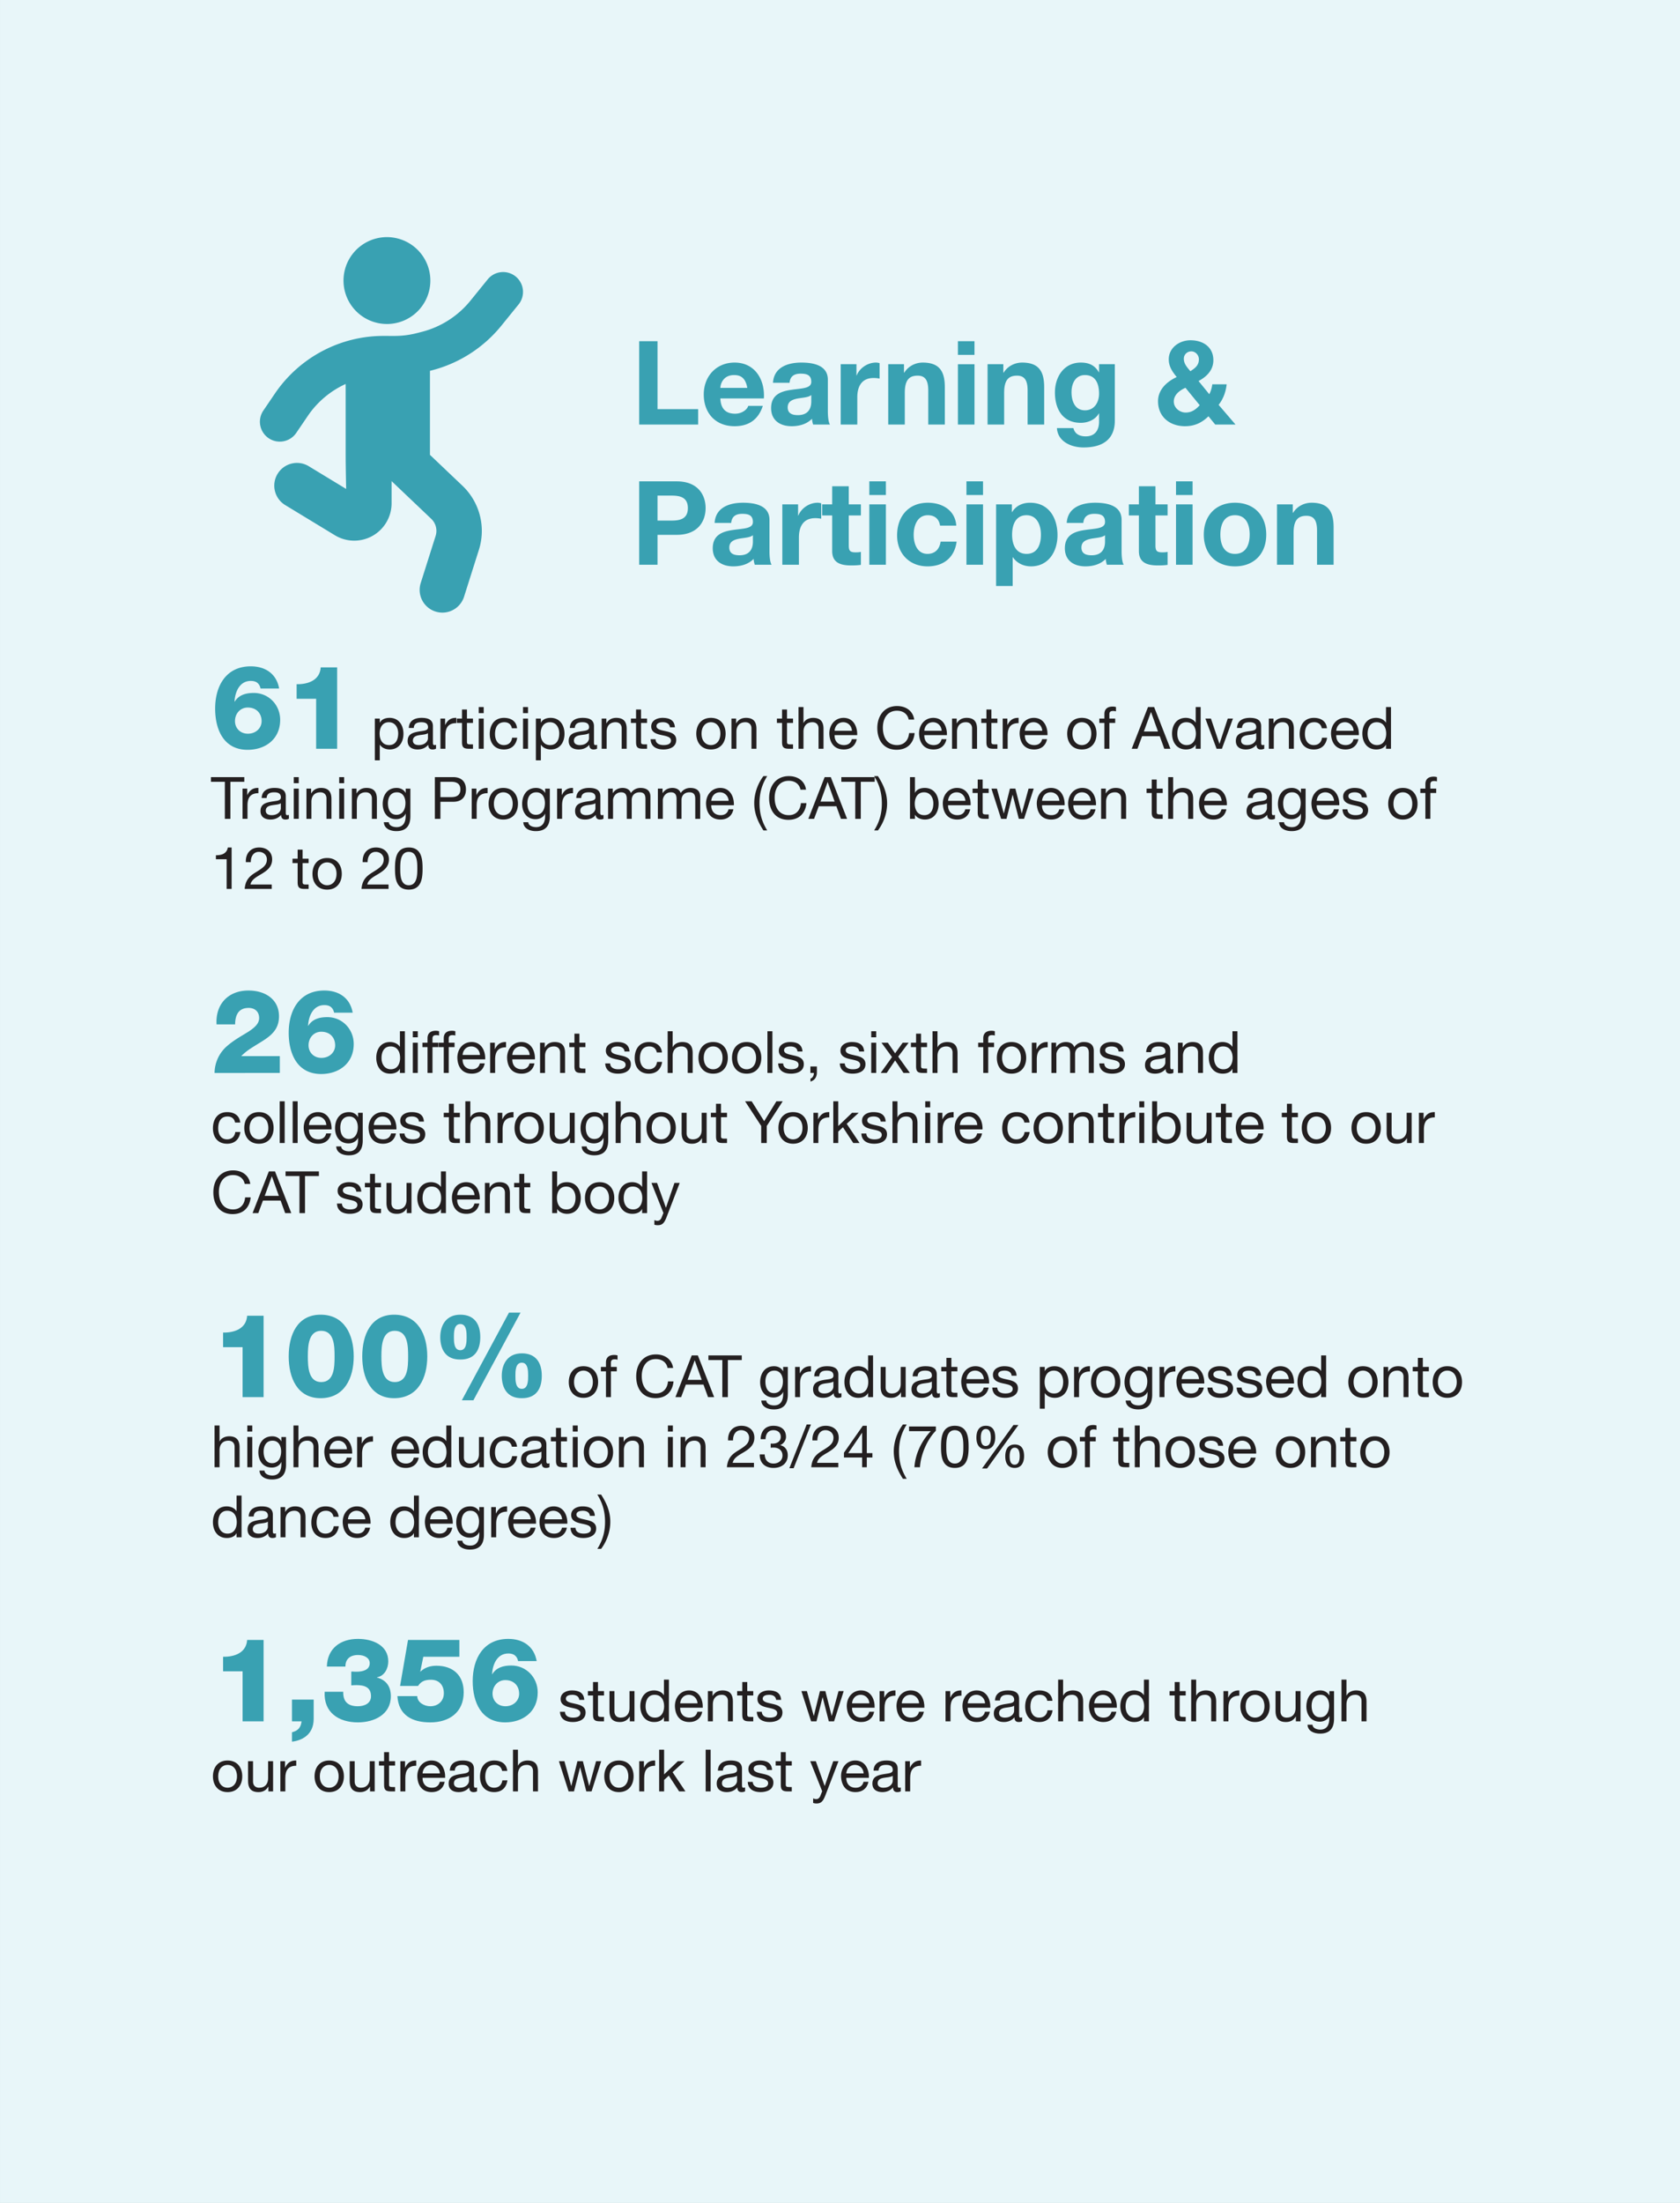
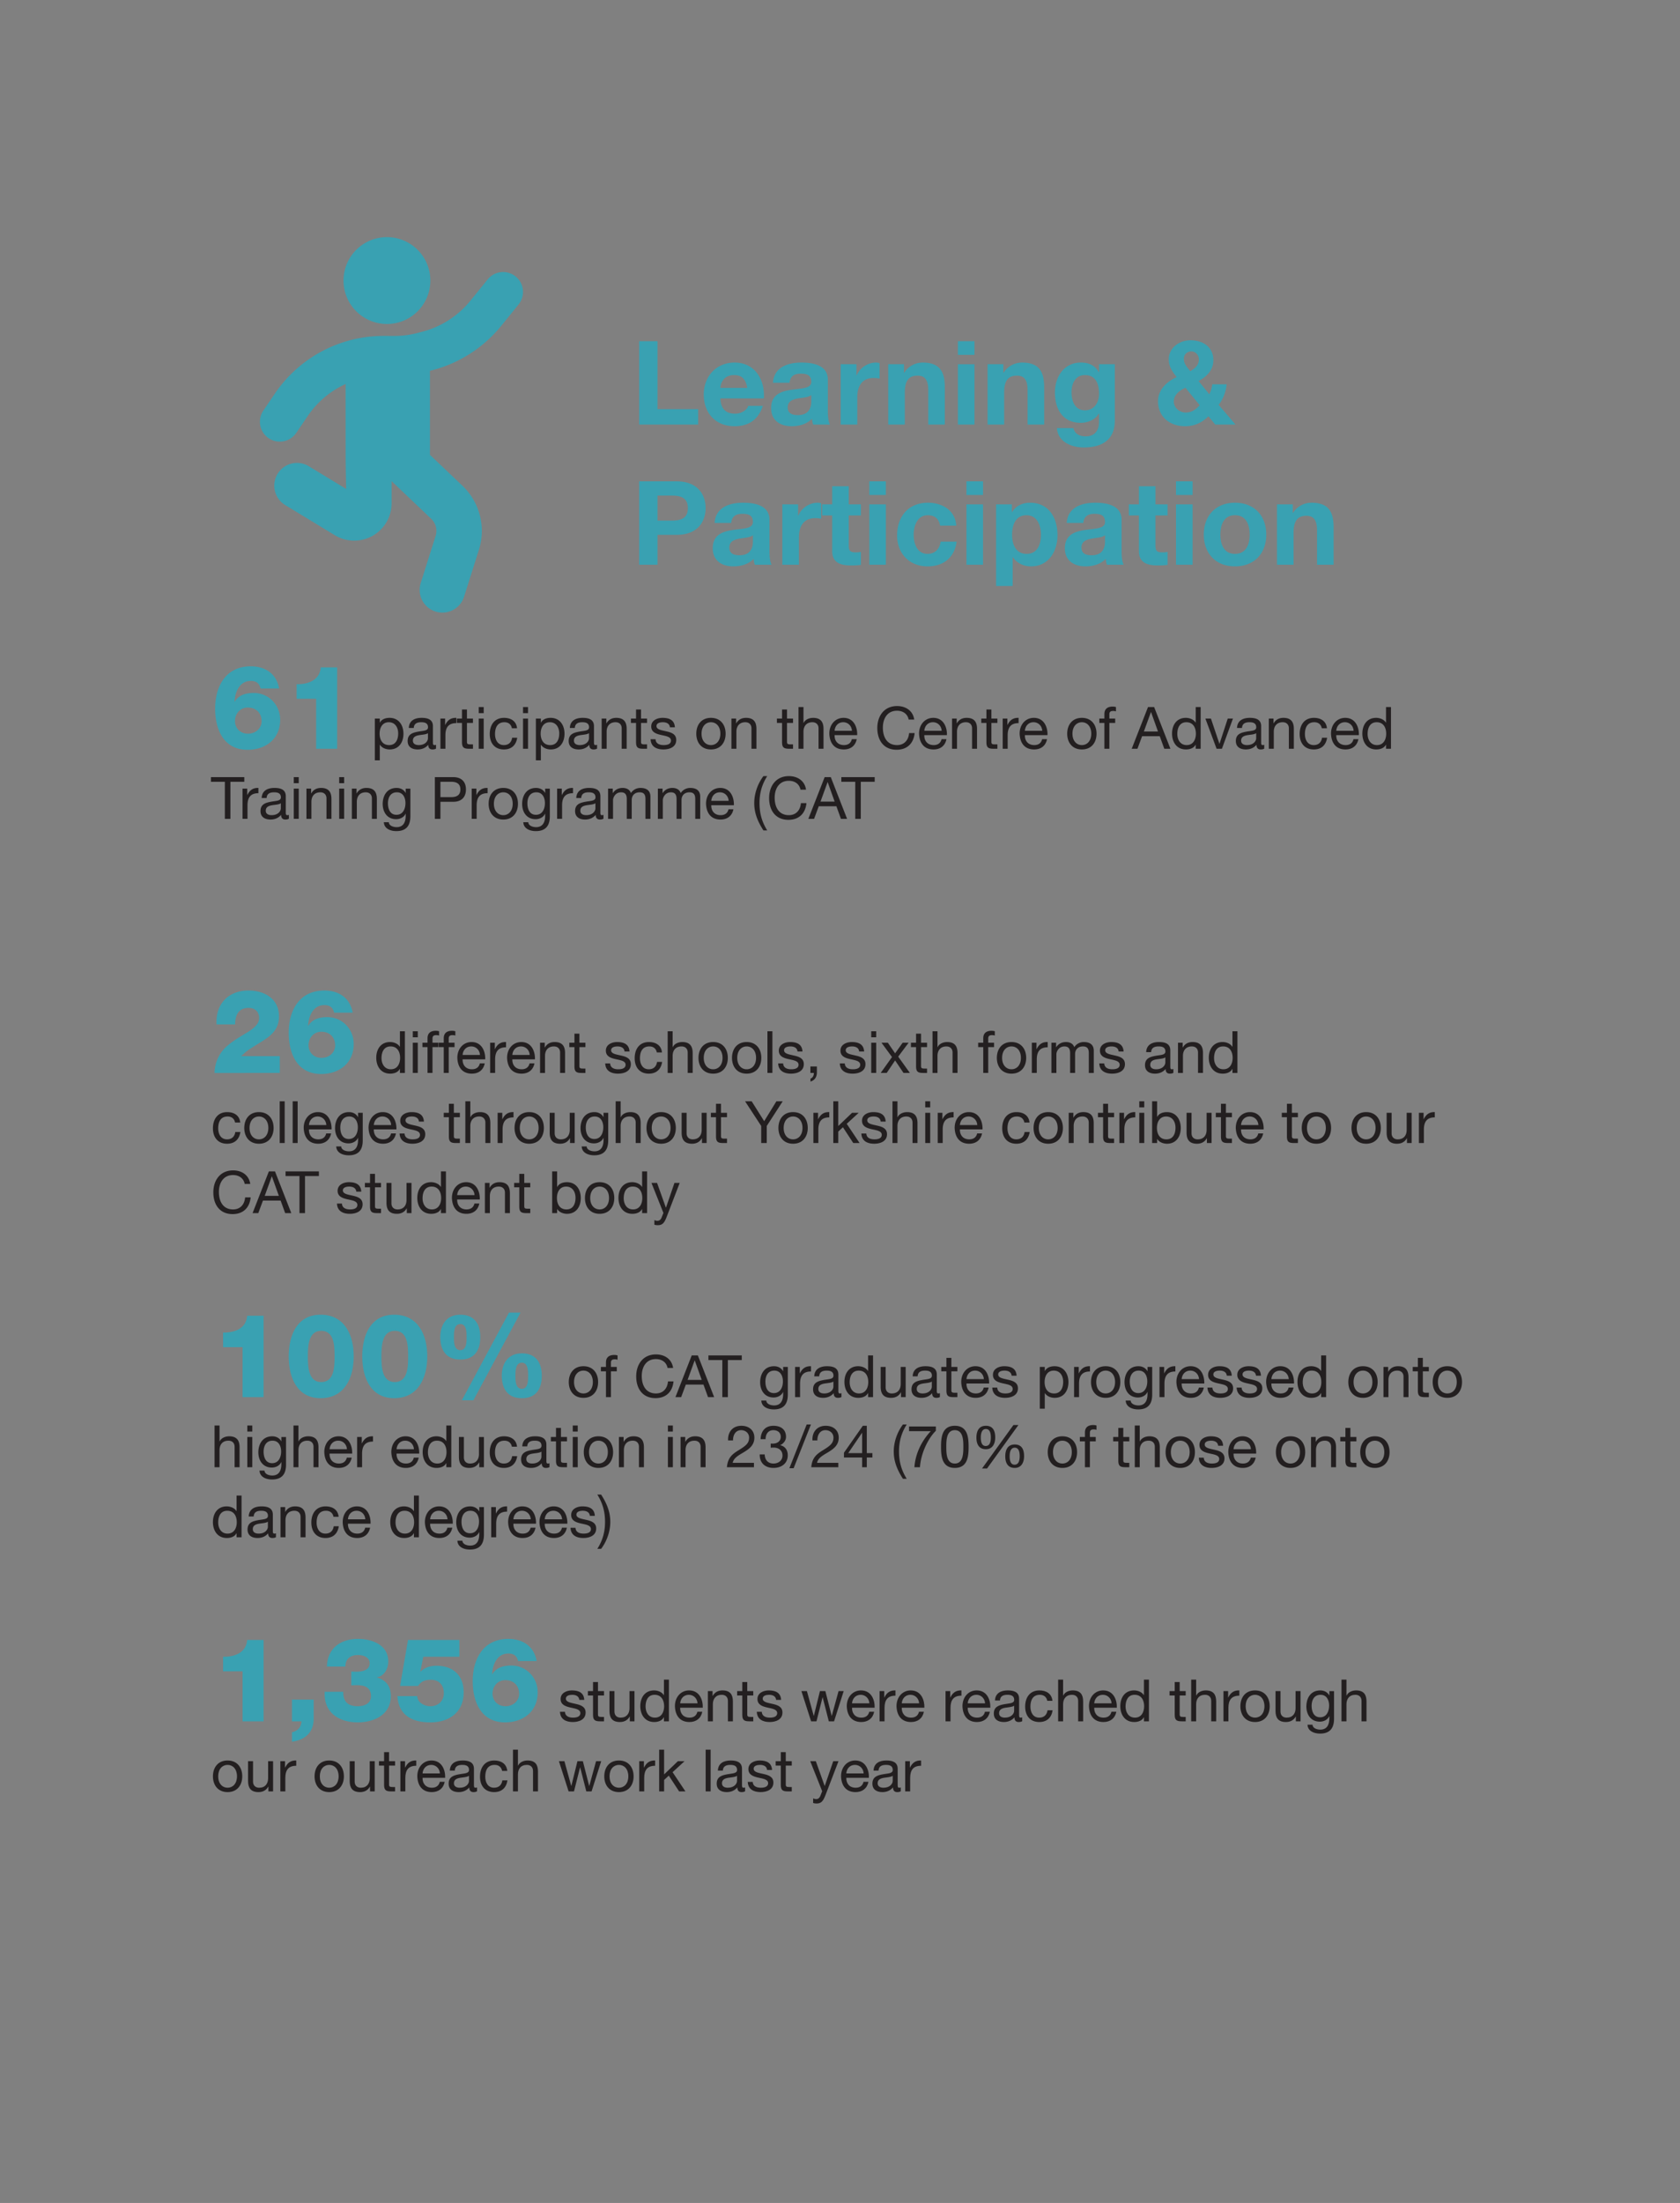
<svg xmlns="http://www.w3.org/2000/svg" id="Layer_1" version="1.1" viewBox="0 0 268.158 351.496">
  <rect x="0" y="0" width="268.158" height="351.496" fill="#808080" stroke="none" />
  <defs>
    <style>.st0{fill:#231f20}.st2{fill:#39a1b2}</style>
  </defs>
-   <path style="fill:#e8f6f9" d="M.001 0h268.157v351.496H.001z" />
+   <path style="fill:#e8f6f9" d="M.001 0v351.496H.001z" />
  <path class="st2" d="M102.027 54.44h2.925v10.844h6.483v2.46h-9.408V54.44zM114.978 63.57c.075 1.677.894 2.44 2.367 2.44 1.061 0 1.918-.651 2.085-1.248h2.33c-.746 2.273-2.33 3.242-4.51 3.242-3.036 0-4.917-2.087-4.917-5.067 0-2.888 1.993-5.086 4.918-5.086 3.279 0 4.863 2.757 4.677 5.72h-6.95zm4.304-1.677c-.242-1.341-.82-2.05-2.106-2.05-1.676 0-2.16 1.305-2.198 2.05h4.304zM123.383 61.073c.149-2.477 2.366-3.222 4.527-3.222 1.92 0 4.23.427 4.23 2.738v5.012c0 .876.093 1.75.335 2.142h-2.683a3.947 3.947 0 0 1-.186-.931c-.839.876-2.068 1.192-3.242 1.192-1.826 0-3.28-.913-3.28-2.888 0-2.18 1.64-2.7 3.28-2.924 1.621-.243 3.13-.187 3.13-1.268 0-1.136-.782-1.304-1.714-1.304-1.006 0-1.658.41-1.751 1.453h-2.646zm6.11 1.956c-.446.392-1.378.41-2.197.56-.82.167-1.566.446-1.566 1.416 0 .987.765 1.23 1.621 1.23 2.069 0 2.143-1.64 2.143-2.218v-.987zM134.191 58.111h2.516V59.9h.037c.484-1.211 1.789-2.05 3.074-2.05.187 0 .41.038.577.094v2.459a4.837 4.837 0 0 0-.949-.093c-1.938 0-2.608 1.397-2.608 3.093v4.34h-2.647v-9.631zM141.776 58.111h2.516v1.341h.055c.671-1.08 1.826-1.601 2.944-1.601 2.813 0 3.521 1.583 3.521 3.968v5.924h-2.645v-5.44c0-1.583-.466-2.366-1.695-2.366-1.435 0-2.05.802-2.05 2.758v5.048h-2.646v-9.631zM155.547 56.62H152.9v-2.18h2.646v2.18zm-2.646 1.492h2.646v9.631H152.9v-9.631zM157.635 58.111h2.515v1.341h.056c.67-1.08 1.826-1.601 2.944-1.601 2.813 0 3.52 1.583 3.52 3.968v5.924h-2.645v-5.44c0-1.583-.466-2.366-1.695-2.366-1.435 0-2.049.802-2.049 2.758v5.048h-2.647v-9.631zM177.945 67.128c0 1.584-.558 4.267-4.993 4.267-1.9 0-4.117-.894-4.247-3.093h2.627c.242.987 1.043 1.323 1.974 1.323 1.472 0 2.143-1.006 2.124-2.385v-1.266h-.037c-.578 1.006-1.733 1.49-2.888 1.49-2.888 0-4.118-2.198-4.118-4.844 0-2.497 1.435-4.77 4.137-4.77 1.267 0 2.236.428 2.87 1.547h.036V58.11h2.515v9.017zm-2.515-4.322c0-1.565-.54-2.962-2.255-2.962-1.49 0-2.142 1.304-2.142 2.738 0 1.38.522 2.888 2.143 2.888 1.51 0 2.254-1.285 2.254-2.664zM192.891 66.42c-1.061 1.044-2.235 1.584-3.745 1.584-2.403 0-4.303-1.472-4.303-3.987 0-1.862 1.416-3.13 2.981-3.857-.708-.875-1.268-1.676-1.268-2.832 0-1.843 1.697-3.036 3.466-3.036 2.012 0 3.652 1.08 3.652 3.186 0 1.546-1.025 2.608-2.367 3.316l1.715 2.106c.26-.485.41-1.044.485-1.584h2.29c-.13 1.192-.54 2.347-1.285 3.279l2.702 3.148h-3.242l-1.08-1.323zm-3.67-4.546c-.931.41-1.863 1.118-1.863 2.2 0 .968.895 1.75 1.9 1.75.95 0 1.622-.484 2.236-1.173l-2.273-2.777zm.932-5.812c-.634 0-1.192.484-1.192 1.174 0 .837.54 1.378 1.043 1.993.745-.485 1.36-.932 1.36-1.9 0-.69-.56-1.267-1.21-1.267zM102.027 76.804h6c3.315 0 4.6 2.105 4.6 4.266s-1.284 4.267-4.6 4.267h-3.075v4.77h-2.925V76.804zm2.925 6.26h2.272c1.36 0 2.572-.298 2.572-1.994s-1.211-1.993-2.572-1.993h-2.272v3.986zM114.066 83.437c.149-2.478 2.365-3.223 4.527-3.223 1.92 0 4.23.428 4.23 2.738v5.012c0 .876.093 1.751.335 2.143h-2.684a3.947 3.947 0 0 1-.185-.932c-.839.876-2.069 1.192-3.242 1.192-1.827 0-3.28-.913-3.28-2.887 0-2.18 1.64-2.701 3.28-2.925 1.62-.242 3.13-.187 3.13-1.268 0-1.135-.783-1.303-1.714-1.303-1.006 0-1.658.41-1.751 1.453h-2.646zm6.11 1.956c-.447.391-1.378.41-2.198.56-.82.166-1.565.446-1.565 1.415 0 .988.765 1.23 1.621 1.23 2.068 0 2.143-1.64 2.143-2.218v-.987zM124.874 80.475h2.515v1.788h.038c.484-1.211 1.789-2.049 3.074-2.049.186 0 .41.037.577.093v2.459a4.837 4.837 0 0 0-.95-.093c-1.938 0-2.608 1.398-2.608 3.093v4.34h-2.646v-9.631zM135.477 80.475h1.938v1.77h-1.938v4.769c0 .894.223 1.118 1.118 1.118.279 0 .54-.019.82-.075v2.068c-.447.074-1.026.093-1.547.093-1.621 0-3.037-.372-3.037-2.291v-5.683h-1.602v-1.77h1.602v-2.888h2.646v2.889zM141.403 78.984h-2.645v-2.18h2.645v2.18zm-2.645 1.49h2.645v9.633h-2.645v-9.632zM150.049 83.865c-.167-1.08-.857-1.658-1.957-1.658-1.695 0-2.253 1.714-2.253 3.13 0 1.379.54 3.037 2.198 3.037 1.23 0 1.937-.783 2.105-1.956h2.553c-.336 2.552-2.105 3.95-4.64 3.95-2.906 0-4.862-2.05-4.862-4.938 0-3 1.788-5.216 4.918-5.216 2.274 0 4.36 1.192 4.527 3.651h-2.59zM156.908 78.984h-2.646v-2.18h2.646v2.18zm-2.645 1.49h2.645v9.633h-2.646v-9.632zM158.996 80.475h2.515v1.23h.038c.632-1.026 1.676-1.49 2.869-1.49 3.017 0 4.378 2.44 4.378 5.178 0 2.571-1.416 4.974-4.23 4.974-1.155 0-2.254-.503-2.888-1.453h-.037v4.583h-2.645V80.475zm7.154 4.844c0-1.528-.615-3.112-2.31-3.112-1.733 0-2.291 1.546-2.291 3.112 0 1.564.595 3.055 2.31 3.055 1.733 0 2.291-1.491 2.291-3.055zM170.27 83.437c.15-2.478 2.366-3.223 4.528-3.223 1.918 0 4.23.428 4.23 2.738v5.012c0 .876.092 1.751.334 2.143h-2.682a3.899 3.899 0 0 1-.187-.932c-.838.876-2.068 1.192-3.241 1.192-1.826 0-3.28-.913-3.28-2.887 0-2.18 1.64-2.701 3.28-2.925 1.62-.242 3.13-.187 3.13-1.268 0-1.135-.784-1.303-1.715-1.303-1.006 0-1.658.41-1.751 1.453h-2.646zm6.112 1.956c-.448.391-1.38.41-2.2.56-.819.166-1.564.446-1.564 1.415 0 .988.764 1.23 1.621 1.23 2.067 0 2.143-1.64 2.143-2.218v-.987zM184.432 80.475h1.938v1.77h-1.938v4.769c0 .894.224 1.118 1.119 1.118.279 0 .54-.019.819-.075v2.068c-.447.074-1.025.093-1.546.093-1.621 0-3.037-.372-3.037-2.291v-5.683h-1.603v-1.77h1.603v-2.888h2.645v2.889zM190.358 78.984h-2.645v-2.18h2.645v2.18zm-2.645 1.49h2.645v9.633h-2.645v-9.632zM197.123 80.214c3.037 0 4.993 2.012 4.993 5.086 0 3.056-1.956 5.067-4.993 5.067-3.019 0-4.975-2.011-4.975-5.067 0-3.074 1.956-5.086 4.975-5.086zm0 8.16c1.807 0 2.348-1.547 2.348-3.074 0-1.547-.54-3.093-2.348-3.093-1.788 0-2.33 1.546-2.33 3.093 0 1.527.542 3.074 2.33 3.074zM203.833 80.475h2.515v1.34h.056c.671-1.08 1.826-1.601 2.944-1.601 2.813 0 3.521 1.583 3.521 3.968v5.925h-2.646v-5.44c0-1.584-.465-2.367-1.695-2.367-1.434 0-2.05.802-2.05 2.758v5.049h-2.645v-9.632zM41.59 109.857c-.113-.523-.355-.82-.653-1.007-.298-.167-.633-.204-.913-.204-1.826 0-2.515 1.825-2.59 3.297h.038c.652-1.08 1.807-1.378 3.037-1.378 2.384 0 4.21 1.919 4.21 4.285 0 3.093-2.366 4.788-5.198 4.788-3.838 0-5.18-3.26-5.18-6.577 0-3.633 1.752-6.744 5.683-6.744 2.31 0 4.117 1.174 4.528 3.54H41.59zm-2.032 7.21c1.324 0 2.199-.932 2.199-1.994 0-1.212-.783-2.18-2.217-2.18-1.193 0-2.031.968-2.031 2.16 0 1.119.82 2.013 2.05 2.013zM47.348 111.496v-2.329c1.827.037 3.708-.634 3.84-2.682h2.626v12.985h-3.353v-7.974h-3.112z" />
  <path class="st0" d="M59.83 114.65h.792v.653h.018c.262-.532.877-.765 1.54-.765 1.482 0 2.218 1.175 2.218 2.536 0 1.36-.727 2.508-2.2 2.508-.494 0-1.203-.186-1.558-.756h-.018v2.49h-.792v-6.666zm2.237.587c-1.062 0-1.473.914-1.473 1.818 0 .951.43 1.828 1.52 1.828 1.081 0 1.445-.924 1.445-1.865 0-.904-.467-1.78-1.492-1.78zM69.597 119.451c-.14.084-.317.131-.569.131-.41 0-.67-.224-.67-.746-.44.513-1.026.746-1.698.746-.876 0-1.594-.391-1.594-1.352 0-1.091.812-1.324 1.632-1.483.876-.168 1.622-.111 1.622-.708 0-.69-.57-.802-1.072-.802-.671 0-1.165.206-1.203.914h-.792c.046-1.194.97-1.613 2.042-1.613.867 0 1.808.196 1.808 1.323v2.481c0 .373 0 .541.252.541.065 0 .14-.01.242-.047v.615zm-1.287-2.47c-.307.223-.904.233-1.435.326-.523.094-.97.28-.97.867 0 .522.447.709.933.709 1.044 0 1.472-.653 1.472-1.09v-.812zM70.302 114.65h.747v1.016h.018c.382-.774.914-1.156 1.772-1.128v.84c-1.278 0-1.743.727-1.743 1.947v2.145h-.794v-4.82zM74.533 114.65h.96v.699h-.96v2.993c0 .363.102.429.597.429h.364v.699h-.606c-.82 0-1.147-.168-1.147-1.054v-3.067h-.82v-.7h.82v-1.444h.792v1.445zM77.207 113.782h-.792v-.968h.792v.968zm-.792.868h.792v4.82h-.792v-4.82zM81.709 116.197c-.121-.605-.541-.96-1.194-.96-1.146 0-1.5.905-1.5 1.883 0 .886.4 1.763 1.407 1.763.765 0 1.221-.448 1.324-1.175h.811c-.177 1.175-.914 1.874-2.126 1.874-1.473 0-2.256-1.026-2.256-2.462 0-1.445.746-2.582 2.275-2.582 1.09 0 1.967.513 2.079 1.66h-.82zM84.28 113.782h-.794v-.968h.793v.968zm-.794.868h.793v4.82h-.793v-4.82zM85.536 114.65h.793v.653h.019c.26-.532.876-.765 1.538-.765 1.482 0 2.218 1.175 2.218 2.536 0 1.36-.726 2.508-2.2 2.508-.494 0-1.202-.186-1.556-.756h-.019v2.49h-.793v-6.666zm2.238.587c-1.063 0-1.473.914-1.473 1.818 0 .951.428 1.828 1.52 1.828 1.081 0 1.444-.924 1.444-1.865 0-.904-.465-1.78-1.49-1.78zM95.303 119.451c-.14.084-.316.131-.568.131-.41 0-.672-.224-.672-.746-.437.513-1.025.746-1.696.746-.876 0-1.595-.391-1.595-1.352 0-1.091.812-1.324 1.632-1.483.877-.168 1.622-.111 1.622-.708 0-.69-.568-.802-1.072-.802-.671 0-1.165.206-1.202.914h-.793c.047-1.194.97-1.613 2.042-1.613.867 0 1.808.196 1.808 1.323v2.481c0 .373 0 .541.252.541.066 0 .14-.01.242-.047v.615zm-1.286-2.47c-.307.223-.904.233-1.435.326-.523.094-.97.28-.97.867 0 .522.447.709.932.709 1.045 0 1.473-.653 1.473-1.09v-.812zM96.037 114.65h.746v.764h.019c.336-.596.877-.876 1.566-.876 1.268 0 1.66.727 1.66 1.762v3.17h-.793v-3.263c0-.588-.373-.97-.98-.97-.96 0-1.425.643-1.425 1.51v2.723h-.793v-4.82zM102.318 114.65h.96v.699h-.96v2.993c0 .363.103.429.597.429h.363v.699h-.605c-.822 0-1.148-.168-1.148-1.054v-3.067h-.82v-.7h.82v-1.444h.793v1.445zM104.638 117.95c.028.708.643.933 1.295.933.494 0 1.166-.112 1.166-.719 0-.615-.783-.718-1.576-.894-.783-.177-1.575-.439-1.575-1.362 0-.97.96-1.37 1.799-1.37 1.063 0 1.91.335 1.976 1.51h-.792c-.056-.615-.596-.81-1.119-.81-.475 0-1.025.13-1.025.615 0 .568.839.662 1.575.839.793.177 1.576.438 1.576 1.37 0 1.147-1.072 1.52-2.052 1.52-1.08 0-1.995-.438-2.04-1.632h.791zM113.481 114.538c1.53 0 2.34 1.11 2.34 2.527 0 1.407-.81 2.517-2.34 2.517-1.528 0-2.34-1.11-2.34-2.517 0-1.417.812-2.527 2.34-2.527zm0 4.345c.83 0 1.501-.653 1.501-1.818 0-1.175-.67-1.827-1.5-1.827s-1.502.652-1.502 1.827c0 1.165.672 1.818 1.501 1.818zM116.75 114.65h.747v.764h.018c.335-.596.876-.876 1.566-.876 1.268 0 1.66.727 1.66 1.762v3.17h-.793v-3.263c0-.588-.373-.97-.979-.97-.96 0-1.426.643-1.426 1.51v2.723h-.792v-4.82zM125.622 114.65h.96v.699h-.96v2.993c0 .363.102.429.596.429h.364v.699h-.606c-.821 0-1.147-.168-1.147-1.054v-3.067h-.82v-.7h.82v-1.444h.793v1.445zM127.457 112.814h.792v2.545h.018c.262-.579.943-.82 1.52-.82 1.268 0 1.66.726 1.66 1.76v3.17h-.793v-3.262c0-.588-.373-.97-.978-.97-.96 0-1.427.643-1.427 1.51v2.723h-.792v-6.656zM136.749 117.94c-.215 1.064-.979 1.642-2.06 1.642-1.539 0-2.266-1.063-2.313-2.536 0-1.445.951-2.508 2.265-2.508 1.707 0 2.229 1.594 2.182 2.76h-3.607c-.029.839.447 1.585 1.5 1.585.653 0 1.11-.317 1.25-.942h.783zm-.765-1.341c-.037-.756-.605-1.362-1.389-1.362-.83 0-1.324.625-1.38 1.362h2.77zM145.042 114.818c-.187-.942-.942-1.417-1.865-1.417-1.585 0-2.256 1.305-2.256 2.694 0 1.52.671 2.788 2.265 2.788 1.165 0 1.837-.821 1.921-1.92h.886c-.168 1.658-1.203 2.665-2.881 2.665-2.07 0-3.077-1.528-3.077-3.468 0-1.93 1.1-3.506 3.151-3.506 1.39 0 2.536.746 2.741 2.163h-.885zM151.07 117.94c-.215 1.064-.978 1.642-2.06 1.642-1.538 0-2.266-1.063-2.313-2.536 0-1.445.951-2.508 2.266-2.508 1.706 0 2.228 1.594 2.181 2.76h-3.607c-.028.839.447 1.585 1.5 1.585.653 0 1.11-.317 1.25-.942h.783zm-.765-1.341c-.037-.756-.605-1.362-1.388-1.362-.83 0-1.325.625-1.38 1.362h2.768zM151.962 114.65h.746v.764h.018c.336-.596.877-.876 1.567-.876 1.267 0 1.659.727 1.659 1.762v3.17h-.792v-3.263c0-.588-.373-.97-.98-.97-.96 0-1.425.643-1.425 1.51v2.723h-.793v-4.82zM158.243 114.65h.96v.699h-.96v2.993c0 .363.102.429.597.429h.363v.699h-.606c-.82 0-1.147-.168-1.147-1.054v-3.067h-.82v-.7h.82v-1.444h.793v1.445zM160.05 114.65h.746v1.016h.018c.382-.774.914-1.156 1.772-1.128v.84c-1.278 0-1.743.727-1.743 1.947v2.145h-.793v-4.82zM167.124 117.94c-.214 1.064-.979 1.642-2.06 1.642-1.539 0-2.265-1.063-2.312-2.536 0-1.445.95-2.508 2.265-2.508 1.706 0 2.229 1.594 2.182 2.76h-3.609c-.027.839.448 1.585 1.502 1.585.652 0 1.109-.317 1.249-.942h.783zm-.764-1.341c-.038-.756-.606-1.362-1.39-1.362-.83 0-1.324.625-1.38 1.362h2.77zM172.685 114.538c1.53 0 2.34 1.11 2.34 2.527 0 1.407-.81 2.517-2.34 2.517-1.528 0-2.34-1.11-2.34-2.517 0-1.417.812-2.527 2.34-2.527zm0 4.345c.83 0 1.501-.653 1.501-1.818 0-1.175-.67-1.827-1.5-1.827s-1.502.652-1.502 1.827c0 1.165.672 1.818 1.501 1.818zM176.281 115.349h-.81v-.7h.81v-.717c0-.783.467-1.194 1.334-1.194.148 0 .363.029.513.076v.69a1.482 1.482 0 0 0-.448-.066c-.382 0-.606.12-.606.54v.672h.933v.699h-.933v4.12h-.793v-4.12zM183.243 112.814h.978l2.602 6.656h-.98l-.727-2.005h-2.815l-.746 2.005h-.914l2.602-6.656zm-.662 3.906h2.256l-1.11-3.105h-.018l-1.128 3.105zM191.648 119.47h-.792v-.652h-.018c-.261.53-.877.764-1.538.764-1.483 0-2.22-1.175-2.22-2.536s.727-2.508 2.201-2.508c.493 0 1.202.187 1.557.755h.018v-2.48h.792v6.657zm-2.237-.587c1.063 0 1.473-.914 1.473-1.818 0-.952-.43-1.827-1.52-1.827-1.081 0-1.444.922-1.444 1.864 0 .904.466 1.781 1.49 1.781zM195.039 119.47h-.849l-1.79-4.82h.886l1.352 4.018h.019l1.315-4.018h.83l-1.763 4.82zM201.796 119.451c-.14.084-.317.131-.569.131-.41 0-.67-.224-.67-.746-.44.513-1.027.746-1.698.746-.876 0-1.595-.391-1.595-1.352 0-1.091.812-1.324 1.632-1.483.877-.168 1.623-.111 1.623-.708 0-.69-.57-.802-1.073-.802-.67 0-1.165.206-1.202.914h-.793c.047-1.194.97-1.613 2.042-1.613.867 0 1.809.196 1.809 1.323v2.481c0 .373 0 .541.252.541.065 0 .14-.01.242-.047v.615zm-1.286-2.47c-.308.223-.905.233-1.436.326-.522.094-.97.28-.97.867 0 .522.448.709.932.709 1.045 0 1.474-.653 1.474-1.09v-.812zM202.53 114.65h.745v.764h.019c.336-.596.876-.876 1.566-.876 1.268 0 1.66.727 1.66 1.762v3.17h-.793v-3.263c0-.588-.373-.97-.98-.97-.96 0-1.426.643-1.426 1.51v2.723h-.792v-4.82zM210.982 116.197c-.12-.605-.54-.96-1.193-.96-1.147 0-1.501.905-1.501 1.883 0 .886.4 1.763 1.407 1.763.765 0 1.222-.448 1.324-1.175h.812c-.178 1.175-.914 1.874-2.126 1.874-1.473 0-2.256-1.026-2.256-2.462 0-1.445.745-2.582 2.274-2.582 1.091 0 1.968.513 2.08 1.66h-.821zM216.825 117.94c-.214 1.064-.979 1.642-2.06 1.642-1.539 0-2.266-1.063-2.312-2.536 0-1.445.95-2.508 2.266-2.508 1.706 0 2.227 1.594 2.181 2.76h-3.608c-.028.839.447 1.585 1.5 1.585.653 0 1.11-.317 1.25-.942h.783zm-.765-1.341c-.037-.756-.605-1.362-1.388-1.362-.83 0-1.325.625-1.38 1.362h2.768zM222.025 119.47h-.793v-.652h-.018c-.261.53-.876.764-1.539.764-1.482 0-2.218-1.175-2.218-2.536s.726-2.508 2.2-2.508c.494 0 1.202.187 1.556.755h.019v-2.48h.793v6.657zm-2.238-.587c1.063 0 1.473-.914 1.473-1.818 0-.952-.428-1.827-1.519-1.827-1.082 0-1.445.922-1.445 1.864 0 .904.466 1.781 1.49 1.781zM35.89 124.74h-2.22v-.746h5.325v.745h-2.22v5.911h-.885v-5.91zM38.712 125.83h.746v1.017h.018c.382-.775.914-1.156 1.772-1.128v.839c-1.277 0-1.743.727-1.743 1.948v2.144h-.793v-4.82zM46.112 130.632c-.14.084-.316.13-.568.13-.41 0-.672-.224-.672-.745-.438.512-1.026.746-1.696.746-.877 0-1.595-.392-1.595-1.353 0-1.09.811-1.323 1.632-1.482.877-.168 1.622-.111 1.622-.708 0-.69-.569-.802-1.073-.802-.67 0-1.165.205-1.202.913h-.793c.047-1.193.97-1.612 2.042-1.612.868 0 1.809.195 1.809 1.323v2.48c0 .374 0 .542.252.542.065 0 .14-.01.242-.047v.615zm-1.286-2.47c-.308.223-.904.233-1.436.326-.522.093-.97.28-.97.867 0 .522.448.709.932.709 1.045 0 1.474-.654 1.474-1.091v-.812zM47.684 124.963h-.792v-.969h.792v.97zm-.792.867h.792v4.82h-.792v-4.82zM48.914 125.83h.746v.765h.019c.335-.597.876-.876 1.566-.876 1.268 0 1.66.726 1.66 1.762v3.17h-.793v-3.263c0-.588-.373-.97-.98-.97-.96 0-1.425.643-1.425 1.51v2.723h-.793v-4.82zM54.933 124.963h-.792v-.969h.792v.97zm-.792.867h.792v4.82h-.792v-4.82zM56.163 125.83h.746v.765h.018c.336-.597.877-.876 1.567-.876 1.267 0 1.66.726 1.66 1.762v3.17h-.793v-3.263c0-.588-.373-.97-.98-.97-.96 0-1.425.643-1.425 1.51v2.723h-.793v-4.82zM65.502 130.24c0 1.567-.718 2.369-2.238 2.369-.904 0-1.948-.364-1.995-1.417h.792c.038.578.728.783 1.25.783 1.035 0 1.445-.746 1.445-1.828v-.317h-.019c-.26.587-.894.876-1.501.876-1.435 0-2.153-1.128-2.153-2.442 0-1.138.56-2.545 2.228-2.545.606 0 1.147.27 1.436.802h.008v-.69h.747v4.41zm-.783-2.097c0-.849-.373-1.725-1.37-1.725-1.017 0-1.427.83-1.427 1.753 0 .866.317 1.836 1.36 1.836s1.436-.96 1.436-1.864zM69.413 123.994h2.918c1.324 0 2.042.737 2.042 1.967s-.718 1.977-2.042 1.967h-2.032v2.723h-.886v-6.657zm.886 3.189h1.734c.997.009 1.454-.43 1.454-1.222 0-.793-.457-1.222-1.454-1.222h-1.734v2.444zM75.293 125.83h.745v1.017h.018c.383-.775.914-1.156 1.772-1.128v.839c-1.277 0-1.743.727-1.743 1.948v2.144h-.792v-4.82zM80.335 125.719c1.529 0 2.34 1.11 2.34 2.526 0 1.408-.811 2.518-2.34 2.518s-2.34-1.11-2.34-2.518c0-1.417.811-2.526 2.34-2.526zm0 4.345c.83 0 1.5-.654 1.5-1.819 0-1.175-.67-1.827-1.5-1.827s-1.501.652-1.501 1.827c0 1.165.672 1.819 1.5 1.819zM87.763 130.24c0 1.567-.718 2.369-2.238 2.369-.904 0-1.948-.364-1.995-1.417h.792c.038.578.728.783 1.25.783 1.034 0 1.444-.746 1.444-1.828v-.317h-.018c-.26.587-.895.876-1.501.876-1.436 0-2.154-1.128-2.154-2.442 0-1.138.56-2.545 2.229-2.545.605 0 1.146.27 1.435.802h.01v-.69h.745v4.41zm-.784-2.097c0-.849-.373-1.725-1.37-1.725-1.016 0-1.427.83-1.427 1.753 0 .866.318 1.836 1.362 1.836s1.435-.96 1.435-1.864zM88.925 125.83h.746v1.017h.018c.383-.775.914-1.156 1.772-1.128v.839c-1.278 0-1.743.727-1.743 1.948v2.144h-.793v-4.82zM96.326 130.632c-.14.084-.317.13-.57.13-.41 0-.67-.224-.67-.745-.439.512-1.026.746-1.698.746-.876 0-1.593-.392-1.593-1.353 0-1.09.811-1.323 1.631-1.482.876-.168 1.622-.111 1.622-.708 0-.69-.569-.802-1.072-.802-.67 0-1.165.205-1.203.913h-.792c.047-1.193.97-1.612 2.042-1.612.867 0 1.809.195 1.809 1.323v2.48c0 .374 0 .542.252.542.064 0 .14-.01.242-.047v.615zm-1.287-2.47c-.308.223-.905.233-1.436.326-.522.093-.97.28-.97.867 0 .522.448.709.933.709 1.044 0 1.473-.654 1.473-1.091v-.812zM97.06 125.83h.745v.71h.019c.353-.542.894-.821 1.557-.821.587 0 1.128.232 1.324.82.326-.512.894-.82 1.51-.82.96 0 1.603.4 1.603 1.398v3.533h-.792v-3.16c0-.596-.16-1.072-.932-1.072-.765 0-1.26.484-1.26 1.23v3.003h-.791v-3.16c0-.626-.197-1.073-.905-1.073-.942 0-1.287.867-1.287 1.23v3.003h-.792v-4.82zM105.008 125.83h.746v.71h.018c.354-.542.895-.821 1.557-.821.587 0 1.128.232 1.324.82.326-.512.895-.82 1.51-.82.96 0 1.603.4 1.603 1.398v3.533h-.792v-3.16c0-.596-.159-1.072-.932-1.072-.765 0-1.259.484-1.259 1.23v3.003h-.792v-3.16c0-.626-.196-1.073-.904-1.073-.943 0-1.287.867-1.287 1.23v3.003h-.792v-4.82zM117.067 129.121c-.215 1.064-.978 1.642-2.06 1.642-1.539 0-2.266-1.064-2.313-2.536 0-1.446.951-2.508 2.266-2.508 1.706 0 2.228 1.594 2.181 2.76h-3.607c-.028.839.447 1.585 1.5 1.585.653 0 1.11-.318 1.25-.943h.783zm-.764-1.342c-.038-.755-.606-1.36-1.39-1.36-.83 0-1.323.623-1.38 1.36h2.77zM121.854 132.496c-.894-1.398-1.464-2.731-1.464-4.363 0-1.454.514-3.03 1.464-4.298h.607c-.886 1.398-1.23 2.788-1.23 4.298 0 1.566.344 2.937 1.23 4.363h-.607zM127.773 125.998c-.186-.941-.941-1.417-1.864-1.417-1.585 0-2.257 1.306-2.257 2.694 0 1.52.672 2.789 2.266 2.789 1.165 0 1.837-.822 1.92-1.921h.886c-.168 1.659-1.203 2.666-2.88 2.666-2.07 0-3.078-1.529-3.078-3.468 0-1.93 1.1-3.506 3.152-3.506 1.39 0 2.536.746 2.74 2.163h-.885zM131.63 123.994h.978l2.602 6.656h-.98l-.727-2.004h-2.816l-.745 2.005h-.914l2.602-6.657zm-.662 3.907h2.255l-1.109-3.105h-.019l-1.127 3.105zM136.512 124.74h-2.22v-.746h5.325v.745h-2.22v5.911h-.884v-5.91z" />
-   <path class="st0" d="M139.53 132.496c.885-1.398 1.23-2.787 1.23-4.298 0-1.566-.345-2.936-1.23-4.363h.605c.895 1.399 1.464 2.732 1.464 4.363 0 1.454-.512 3.03-1.463 4.298h-.607zM145.25 123.994h.793v2.49h.018c.262-.533.877-.765 1.54-.765 1.482 0 2.218 1.175 2.218 2.535 0 1.362-.727 2.509-2.2 2.509-.494 0-1.203-.186-1.558-.756h-.018v.644h-.792v-6.657zm2.238 2.424c-1.063 0-1.473.913-1.473 1.817 0 .952.429 1.829 1.52 1.829 1.08 0 1.445-.924 1.445-1.866 0-.904-.467-1.78-1.492-1.78zM154.86 129.121c-.215 1.064-.98 1.642-2.06 1.642-1.54 0-2.266-1.064-2.313-2.536 0-1.446.951-2.508 2.266-2.508 1.706 0 2.228 1.594 2.181 2.76h-3.608c-.027.839.447 1.585 1.5 1.585.653 0 1.11-.318 1.25-.943h.783zm-.765-1.342c-.038-.755-.606-1.36-1.39-1.36-.83 0-1.323.623-1.379 1.36h2.77zM156.851 125.83h.961v.7h-.96v2.993c0 .363.102.428.596.428h.364v.7h-.606c-.82 0-1.147-.169-1.147-1.054v-3.068h-.82v-.699h.82v-1.445h.792v1.445zM163.46 130.65h-.84l-.978-3.831h-.018l-.97 3.832h-.858l-1.547-4.82h.876l1.09 3.944h.02l.969-3.945h.867l1.007 3.945h.018l1.082-3.945h.82l-1.538 4.82zM169.861 129.121c-.215 1.064-.978 1.642-2.06 1.642-1.538 0-2.266-1.064-2.313-2.536 0-1.446.951-2.508 2.266-2.508 1.706 0 2.228 1.594 2.181 2.76h-3.607c-.028.839.447 1.585 1.5 1.585.653 0 1.11-.318 1.25-.943h.783zm-.765-1.342c-.037-.755-.605-1.36-1.388-1.36-.83 0-1.325.623-1.38 1.36h2.768zM174.864 129.121c-.214 1.064-.979 1.642-2.06 1.642-1.539 0-2.265-1.064-2.312-2.536 0-1.446.951-2.508 2.266-2.508 1.706 0 2.228 1.594 2.181 2.76h-3.608c-.028.839.447 1.585 1.5 1.585.653 0 1.11-.318 1.25-.943h.783zm-.764-1.342c-.038-.755-.606-1.36-1.39-1.36-.83 0-1.324.623-1.38 1.36h2.77zM175.757 125.83h.746v.765h.018c.335-.597.876-.876 1.566-.876 1.268 0 1.66.726 1.66 1.762v3.17h-.793v-3.263c0-.588-.373-.97-.979-.97-.96 0-1.426.643-1.426 1.51v2.723h-.792v-4.82zM184.628 125.83h.96v.7h-.96v2.993c0 .363.102.428.596.428h.364v.7h-.606c-.821 0-1.147-.169-1.147-1.054v-3.068h-.82v-.699h.82v-1.445h.793v1.445zM186.463 123.994h.792v2.545h.018c.262-.578.943-.82 1.52-.82 1.268 0 1.66.726 1.66 1.762v3.17h-.793v-3.263c0-.588-.373-.97-.979-.97-.96 0-1.426.643-1.426 1.51v2.723h-.792v-6.657zM195.755 129.121c-.215 1.064-.979 1.642-2.06 1.642-1.539 0-2.266-1.064-2.313-2.536 0-1.446.95-2.508 2.265-2.508 1.706 0 2.229 1.594 2.182 2.76h-3.608c-.028.839.448 1.585 1.501 1.585.653 0 1.11-.318 1.25-.943h.783zm-.765-1.342c-.037-.755-.606-1.36-1.389-1.36-.83 0-1.324.623-1.38 1.36h2.769zM203.507 130.632c-.14.084-.317.13-.569.13-.41 0-.67-.224-.67-.745-.44.512-1.026.746-1.698.746-.876 0-1.595-.392-1.595-1.353 0-1.09.812-1.323 1.632-1.482.877-.168 1.623-.111 1.623-.708 0-.69-.57-.802-1.072-.802-.672 0-1.166.205-1.203.913h-.793c.047-1.193.97-1.612 2.042-1.612.867 0 1.808.195 1.808 1.323v2.48c0 .374 0 .542.252.542.066 0 .14-.01.242-.047v.615zm-1.287-2.47c-.307.223-.904.233-1.435.326-.522.093-.97.28-.97.867 0 .522.448.709.933.709 1.044 0 1.473-.654 1.473-1.091v-.812zM208.4 130.24c0 1.567-.719 2.369-2.238 2.369-.904 0-1.95-.364-1.995-1.417h.792c.037.578.727.783 1.249.783 1.035 0 1.445-.746 1.445-1.828v-.317h-.018c-.261.587-.895.876-1.501.876-1.436 0-2.154-1.128-2.154-2.442 0-1.138.559-2.545 2.228-2.545.606 0 1.147.27 1.436.802h.009v-.69h.746v4.41zm-.784-2.097c0-.849-.373-1.725-1.37-1.725-1.017 0-1.427.83-1.427 1.753 0 .866.318 1.836 1.361 1.836s1.436-.96 1.436-1.864zM213.7 129.121c-.213 1.064-.978 1.642-2.06 1.642-1.538 0-2.265-1.064-2.311-2.536 0-1.446.95-2.508 2.265-2.508 1.707 0 2.228 1.594 2.182 2.76h-3.608c-.029.839.447 1.585 1.5 1.585.653 0 1.11-.318 1.25-.943h.783zm-.764-1.342c-.037-.755-.605-1.36-1.388-1.36-.83 0-1.325.623-1.38 1.36h2.768zM215.078 129.131c.028.708.643.933 1.296.933.494 0 1.166-.113 1.166-.72 0-.614-.783-.717-1.576-.894-.784-.176-1.576-.438-1.576-1.361 0-.97.96-1.37 1.8-1.37 1.063 0 1.911.335 1.976 1.51h-.792c-.056-.615-.597-.81-1.12-.81-.475 0-1.025.13-1.025.614 0 .569.84.663 1.576.84.792.176 1.576.438 1.576 1.37 0 1.147-1.073 1.52-2.051 1.52-1.082 0-1.995-.439-2.042-1.632h.792zM223.923 125.719c1.529 0 2.34 1.11 2.34 2.526 0 1.408-.811 2.518-2.34 2.518s-2.34-1.11-2.34-2.518c0-1.417.81-2.526 2.34-2.526zm0 4.345c.83 0 1.5-.654 1.5-1.819 0-1.175-.67-1.827-1.5-1.827s-1.501.652-1.501 1.827c0 1.165.67 1.819 1.5 1.819zM227.518 126.53h-.81v-.7h.81v-.718c0-.783.466-1.193 1.333-1.193.15 0 .365.028.513.075v.69a1.476 1.476 0 0 0-.447-.066c-.382 0-.606.121-.606.541v.671h.932v.7h-.932v4.12h-.793v-4.12zM36.971 141.832h-.793v-4.736h-1.714v-.634c.904 0 1.724-.242 1.901-1.24h.606v6.61zM39.243 137.563c-.066-1.343.727-2.341 2.126-2.341 1.156 0 2.07.672 2.07 1.902 0 1.165-.784 1.753-1.604 2.266-.83.503-1.697.923-1.855 1.743h3.394v.7h-4.318c.131-1.567.924-2.127 1.856-2.705 1.119-.69 1.687-1.1 1.687-2.014 0-.717-.578-1.193-1.277-1.193-.923 0-1.314.849-1.286 1.642h-.793zM48.3 137.012h.961v.7h-.96v2.992c0 .364.102.429.596.429h.364v.7h-.606c-.82 0-1.146-.169-1.146-1.055v-3.067h-.82v-.7h.82v-1.444h.792v1.445zM52.215 136.9c1.529 0 2.34 1.11 2.34 2.527 0 1.407-.811 2.518-2.34 2.518s-2.34-1.11-2.34-2.518c0-1.417.811-2.526 2.34-2.526zm0 4.345c.83 0 1.5-.653 1.5-1.818 0-1.175-.67-1.827-1.5-1.827s-1.501.652-1.501 1.827c0 1.165.672 1.818 1.5 1.818zM57.888 137.563c-.066-1.343.727-2.341 2.126-2.341 1.156 0 2.069.672 2.069 1.902 0 1.165-.783 1.753-1.604 2.266-.829.503-1.696.923-1.854 1.743h3.393v.7h-4.317c.13-1.567.924-2.127 1.855-2.705 1.12-.69 1.688-1.1 1.688-2.014 0-.717-.578-1.193-1.277-1.193-.923 0-1.315.849-1.286 1.642h-.793zM65.25 135.222c2.07 0 2.2 1.902 2.2 3.366 0 1.454-.13 3.356-2.2 3.356s-2.2-1.902-2.2-3.356c0-1.464.13-3.366 2.2-3.366zm0 6.023c1.352 0 1.361-1.678 1.361-2.667 0-.978-.009-2.657-1.361-2.657s-1.362 1.679-1.362 2.657c0 .989.01 2.667 1.362 2.667z" />
  <path class="st2" d="M34.249 171.196a5.75 5.75 0 0 1 2.03-4.323c1.118-.969 2.385-1.64 3.39-2.273.989-.652 1.697-1.285 1.697-2.161 0-1.006-.67-1.621-1.677-1.621-1.677 0-2.142 1.211-2.16 2.627h-2.964c-.186-3.223 1.864-5.403 5.105-5.403 2.571 0 4.863 1.341 4.863 4.117 0 2.497-1.79 3.428-3.69 4.602-.987.615-1.508.932-2.346 1.752h6.166v2.683H34.249zM53.33 161.582c-.112-.521-.355-.82-.652-1.007-.298-.167-.634-.204-.914-.204-1.826 0-2.515 1.825-2.59 3.297h.038c.652-1.08 1.807-1.378 3.037-1.378 2.385 0 4.21 1.92 4.21 4.285 0 3.093-2.365 4.789-5.197 4.789-3.838 0-5.18-3.261-5.18-6.578 0-3.632 1.75-6.744 5.682-6.744 2.31 0 4.118 1.174 4.528 3.54H53.33zm-2.031 7.21c1.323 0 2.198-.931 2.198-1.993 0-1.212-.782-2.18-2.217-2.18-1.192 0-2.031.968-2.031 2.16 0 1.119.82 2.013 2.05 2.013z" />
  <path class="st0" d="M64.627 171.196h-.792v-.653h-.019c-.26.531-.877.765-1.538.765-1.482 0-2.22-1.175-2.22-2.536s.728-2.508 2.201-2.508c.494 0 1.203.186 1.557.755h.019v-2.48h.792v6.657zm-2.238-.587c1.064 0 1.474-.915 1.474-1.819 0-.951-.43-1.827-1.52-1.827-1.082 0-1.445.923-1.445 1.864 0 .905.466 1.782 1.491 1.782zM66.684 165.508h-.793v-.969h.793v.969zm-.793.867h.793v4.82h-.793v-4.82zM68.24 167.074h-.811v-.699h.811v-.718c0-.783.466-1.193 1.333-1.193.15 0 .363.028.513.075v.69a1.476 1.476 0 0 0-.448-.066c-.381 0-.606.121-.606.541v.671h.933v.7h-.933v4.12h-.792v-4.12zM70.83 167.074h-.81v-.699h.81v-.718c0-.783.467-1.193 1.334-1.193.148 0 .363.028.513.075v.69a1.482 1.482 0 0 0-.449-.066c-.381 0-.605.121-.605.541v.671h.932v.7h-.932v4.12h-.793v-4.12zM77.373 169.666c-.214 1.064-.979 1.642-2.06 1.642-1.539 0-2.265-1.064-2.312-2.536 0-1.446.95-2.508 2.265-2.508 1.706 0 2.229 1.594 2.182 2.76H73.84c-.028.839.447 1.585 1.5 1.585.653 0 1.11-.318 1.25-.943h.783zm-.764-1.342c-.038-.756-.606-1.36-1.39-1.36-.83 0-1.324.623-1.38 1.36h2.77zM78.237 166.375h.746v1.017h.019c.382-.775.914-1.156 1.771-1.128v.839c-1.277 0-1.743.727-1.743 1.948v2.144h-.793v-4.82zM85.311 169.666c-.214 1.064-.978 1.642-2.06 1.642-1.538 0-2.265-1.064-2.312-2.536 0-1.446.951-2.508 2.266-2.508 1.706 0 2.228 1.594 2.181 2.76h-3.608c-.027.839.447 1.585 1.501 1.585.652 0 1.11-.318 1.249-.943h.783zm-.763-1.342c-.038-.756-.607-1.36-1.39-1.36-.83 0-1.324.623-1.38 1.36h2.77zM86.204 166.375h.746v.765h.019c.335-.597.876-.876 1.565-.876 1.269 0 1.66.726 1.66 1.761v3.17h-.793v-3.262c0-.588-.373-.97-.978-.97-.96 0-1.427.643-1.427 1.51v2.723h-.792v-4.82zM92.484 166.375h.961v.7h-.96v2.993c0 .363.102.428.596.428h.364v.7h-.606c-.82 0-1.147-.169-1.147-1.054v-3.068h-.82v-.699h.82v-1.445h.792v1.445zM97.394 169.676c.029.708.644.933 1.296.933.494 0 1.166-.113 1.166-.72 0-.614-.783-.717-1.576-.894-.783-.177-1.575-.438-1.575-1.361 0-.97.96-1.37 1.799-1.37 1.063 0 1.91.335 1.976 1.51h-.792c-.056-.616-.596-.81-1.119-.81-.475 0-1.025.129-1.025.614 0 .569.839.662 1.575.84.793.176 1.576.438 1.576 1.37 0 1.147-1.072 1.52-2.052 1.52-1.08 0-1.995-.439-2.04-1.632h.791zM104.842 167.923c-.121-.606-.541-.96-1.194-.96-1.147 0-1.5.904-1.5 1.883 0 .885.4 1.762 1.406 1.762.765 0 1.222-.448 1.325-1.174h.81c-.177 1.174-.913 1.874-2.125 1.874-1.473 0-2.257-1.027-2.257-2.462 0-1.446.746-2.582 2.276-2.582 1.09 0 1.967.512 2.079 1.659h-.82zM106.572 164.54h.793v2.544h.019c.26-.578.941-.82 1.52-.82 1.267 0 1.658.726 1.658 1.761v3.17h-.792v-3.262c0-.588-.373-.97-.98-.97-.96 0-1.425.643-1.425 1.51v2.723h-.793v-6.657zM113.832 166.264c1.53 0 2.34 1.11 2.34 2.526 0 1.407-.81 2.518-2.34 2.518-1.528 0-2.34-1.11-2.34-2.518 0-1.417.811-2.526 2.34-2.526zm0 4.345c.83 0 1.5-.654 1.5-1.819 0-1.175-.67-1.827-1.5-1.827s-1.501.652-1.501 1.827c0 1.165.672 1.819 1.5 1.819zM119.18 166.264c1.53 0 2.34 1.11 2.34 2.526 0 1.407-.81 2.518-2.34 2.518-1.528 0-2.34-1.11-2.34-2.518 0-1.417.812-2.526 2.34-2.526zm0 4.345c.83 0 1.501-.654 1.501-1.819 0-1.175-.67-1.827-1.5-1.827s-1.502.652-1.502 1.827c0 1.165.672 1.819 1.501 1.819zM122.497 164.54h.792v6.655h-.792v-6.656zM125.004 169.676c.027.708.642.933 1.296.933.494 0 1.165-.113 1.165-.72 0-.614-.784-.717-1.576-.894-.783-.177-1.576-.438-1.576-1.361 0-.97.961-1.37 1.8-1.37 1.063 0 1.911.335 1.977 1.51h-.793c-.056-.616-.597-.81-1.119-.81-.475 0-1.026.129-1.026.614 0 .569.84.662 1.576.84.792.176 1.575.438 1.575 1.37 0 1.147-1.072 1.52-2.05 1.52-1.081 0-1.995-.439-2.042-1.632h.793zM129.355 170.16h1.034v.943c0 .699-.307 1.257-1.025 1.463v-.466c.42-.14.56-.606.541-.905h-.55v-1.035zM134.844 169.676c.027.708.642.933 1.295.933.494 0 1.165-.113 1.165-.72 0-.614-.783-.717-1.575-.894-.783-.177-1.576-.438-1.576-1.361 0-.97.96-1.37 1.8-1.37 1.062 0 1.91.335 1.976 1.51h-.793c-.055-.616-.596-.81-1.118-.81-.475 0-1.026.129-1.026.614 0 .569.84.662 1.576.84.792.176 1.575.438 1.575 1.37 0 1.147-1.072 1.52-2.05 1.52-1.082 0-1.996-.439-2.043-1.632h.793zM139.856 165.508h-.792v-.969h.792v.969zm-.792.867h.792v4.82h-.792v-4.82zM142.382 168.66l-1.678-2.285h1.015l1.157 1.688 1.203-1.688h.951l-1.66 2.219 1.865 2.601h-1.017l-1.342-1.995-1.342 1.995h-.961l1.808-2.536zM147.012 166.375h.961v.7h-.96v2.993c0 .363.102.428.596.428h.364v.7h-.606c-.82 0-1.146-.169-1.146-1.054v-3.068h-.82v-.699h.82v-1.445h.792v1.445zM148.847 164.54h.793v2.544h.019c.26-.578.941-.82 1.52-.82 1.267 0 1.659.726 1.659 1.761v3.17h-.792v-3.262c0-.588-.373-.97-.98-.97-.96 0-1.426.643-1.426 1.51v2.723h-.793v-6.657zM156.945 167.074h-.811v-.699h.811v-.718c0-.783.466-1.193 1.333-1.193.15 0 .363.028.513.075v.69a1.476 1.476 0 0 0-.448-.066c-.381 0-.606.121-.606.541v.671h.933v.7h-.933v4.12h-.792v-4.12zM161.456 166.264c1.528 0 2.34 1.11 2.34 2.526 0 1.407-.812 2.518-2.34 2.518-1.53 0-2.341-1.11-2.341-2.518 0-1.417.811-2.526 2.34-2.526zm0 4.345c.829 0 1.5-.654 1.5-1.819 0-1.175-.671-1.827-1.5-1.827-.83 0-1.501.652-1.501 1.827 0 1.165.67 1.819 1.5 1.819zM164.697 166.375h.745v1.017h.019c.382-.775.914-1.156 1.771-1.128v.839c-1.277 0-1.743.727-1.743 1.948v2.144h-.792v-4.82zM167.827 166.375h.746v.71h.019c.354-.542.895-.821 1.556-.821.588 0 1.13.232 1.324.82.327-.512.896-.82 1.511-.82.96 0 1.604.4 1.604 1.398v3.534h-.793v-3.16c0-.597-.159-1.073-.932-1.073-.765 0-1.259.484-1.259 1.23v3.002h-.793v-3.16c0-.625-.195-1.072-.904-1.072-.942 0-1.286.867-1.286 1.23v3.002h-.793v-4.82zM176.26 169.676c.028.708.643.933 1.296.933.494 0 1.165-.113 1.165-.72 0-.614-.783-.717-1.575-.894-.783-.177-1.576-.438-1.576-1.361 0-.97.96-1.37 1.8-1.37 1.062 0 1.91.335 1.976 1.51h-.793c-.055-.616-.596-.81-1.118-.81-.475 0-1.026.129-1.026.614 0 .569.84.662 1.576.84.792.176 1.575.438 1.575 1.37 0 1.147-1.072 1.52-2.05 1.52-1.082 0-1.996-.439-2.043-1.632h.793zM187.295 171.177c-.14.084-.317.13-.569.13-.41 0-.672-.224-.672-.745-.437.512-1.025.746-1.696.746-.876 0-1.595-.392-1.595-1.353 0-1.09.812-1.323 1.632-1.482.877-.168 1.622-.111 1.622-.708 0-.69-.568-.802-1.072-.802-.67 0-1.165.205-1.202.913h-.793c.047-1.193.97-1.612 2.042-1.612.867 0 1.808.195 1.808 1.323v2.48c0 .374 0 .542.252.542.066 0 .14-.01.243-.047v.615zm-1.286-2.47c-.308.223-.905.233-1.436.325-.522.094-.97.28-.97.868 0 .522.448.709.932.709 1.045 0 1.474-.654 1.474-1.091v-.812zM188.028 166.375h.746v.765h.019c.336-.597.877-.876 1.566-.876 1.268 0 1.66.726 1.66 1.761v3.17h-.793v-3.262c0-.588-.373-.97-.98-.97-.96 0-1.425.643-1.425 1.51v2.723h-.793v-4.82zM197.516 171.196h-.793v-.653h-.018c-.26.531-.876.765-1.538.765-1.483 0-2.22-1.175-2.22-2.536s.728-2.508 2.201-2.508c.494 0 1.203.186 1.557.755h.018v-2.48h.793v6.657zm-2.237-.587c1.063 0 1.473-.915 1.473-1.819 0-.951-.429-1.827-1.52-1.827-1.082 0-1.445.923-1.445 1.864 0 .905.467 1.782 1.492 1.782zM37.521 179.105c-.12-.607-.54-.96-1.193-.96-1.147 0-1.501.904-1.501 1.882 0 .886.401 1.763 1.408 1.763.765 0 1.22-.448 1.323-1.175h.812c-.177 1.175-.914 1.874-2.126 1.874-1.473 0-2.256-1.026-2.256-2.462 0-1.445.746-2.582 2.274-2.582 1.091 0 1.968.513 2.08 1.66h-.821zM41.332 177.446c1.528 0 2.34 1.109 2.34 2.526 0 1.407-.812 2.517-2.34 2.517-1.53 0-2.341-1.11-2.341-2.517 0-1.417.811-2.527 2.34-2.527zm0 4.344c.829 0 1.5-.653 1.5-1.818 0-1.175-.671-1.827-1.5-1.827-.83 0-1.501.652-1.501 1.827 0 1.165.67 1.818 1.5 1.818zM44.647 175.72h.793v6.657h-.793v-6.656zM46.716 175.72h.793v6.657h-.793v-6.656zM52.85 180.848c-.215 1.063-.98 1.641-2.061 1.641-1.538 0-2.266-1.063-2.313-2.536 0-1.445.952-2.507 2.266-2.507 1.706 0 2.229 1.593 2.182 2.76h-3.608c-.028.838.448 1.584 1.501 1.584.653 0 1.11-.317 1.25-.942h.782zm-.765-1.342c-.037-.756-.606-1.361-1.389-1.361-.83 0-1.324.624-1.38 1.361h2.769zM57.9 181.967c0 1.566-.719 2.368-2.238 2.368-.904 0-1.948-.363-1.995-1.417h.792c.038.578.727.783 1.25.783 1.034 0 1.444-.746 1.444-1.828v-.316h-.018c-.261.587-.895.876-1.501.876-1.436 0-2.154-1.128-2.154-2.442 0-1.138.56-2.545 2.229-2.545.605 0 1.146.27 1.435.801h.009v-.69h.746v4.41zm-.784-2.098c0-.848-.373-1.724-1.37-1.724-1.017 0-1.427.829-1.427 1.753 0 .866.317 1.836 1.361 1.836s1.436-.96 1.436-1.865zM63.2 180.848c-.214 1.063-.978 1.641-2.06 1.641-1.538 0-2.265-1.063-2.312-2.536 0-1.445.951-2.507 2.265-2.507 1.707 0 2.229 1.593 2.182 2.76h-3.607c-.029.838.447 1.584 1.5 1.584.653 0 1.11-.317 1.25-.942h.783zm-.764-1.342c-.037-.756-.605-1.361-1.388-1.361-.83 0-1.325.624-1.38 1.361h2.768zM64.578 180.858c.027.708.642.932 1.296.932.494 0 1.165-.112 1.165-.719 0-.615-.783-.717-1.575-.894-.784-.177-1.577-.439-1.577-1.361 0-.97.961-1.37 1.8-1.37 1.063 0 1.911.335 1.977 1.51h-.793c-.056-.616-.597-.811-1.118-.811-.476 0-1.027.13-1.027.615 0 .568.84.662 1.576.839.792.177 1.576.438 1.576 1.37 0 1.148-1.073 1.52-2.051 1.52-1.081 0-1.995-.438-2.042-1.631h.793zM72.442 177.557h.961v.699h-.96v2.993c0 .364.102.429.596.429h.364v.7h-.606c-.82 0-1.147-.169-1.147-1.055v-3.067h-.82v-.7h.82v-1.445h.792v1.446zM74.277 175.72h.793v2.546h.019c.26-.578.941-.82 1.52-.82 1.267 0 1.658.726 1.658 1.761v3.17h-.792v-3.263c0-.587-.373-.97-.98-.97-.96 0-1.425.643-1.425 1.51v2.723h-.793v-6.656zM79.43 177.557h.745v1.016h.02c.382-.774.913-1.156 1.77-1.127v.838c-1.277 0-1.743.728-1.743 1.949v2.144h-.792v-4.82zM84.472 177.446c1.53 0 2.34 1.109 2.34 2.526 0 1.407-.81 2.517-2.34 2.517-1.528 0-2.34-1.11-2.34-2.517 0-1.417.812-2.527 2.34-2.527zm0 4.344c.83 0 1.501-.653 1.501-1.818 0-1.175-.67-1.827-1.5-1.827s-1.502.652-1.502 1.827c0 1.165.672 1.818 1.501 1.818zM91.732 182.377h-.745v-.764h-.02c-.334.596-.875.877-1.565.877-1.268 0-1.66-.728-1.66-1.763v-3.17h.793v3.264c0 .587.373.97.979.97.96 0 1.426-.644 1.426-1.511v-2.723h.792v4.82zM97.08 181.967c0 1.566-.717 2.368-2.237 2.368-.904 0-1.948-.363-1.995-1.417h.792c.038.578.728.783 1.25.783 1.035 0 1.445-.746 1.445-1.828v-.316h-.019c-.26.587-.894.876-1.5.876-1.436 0-2.154-1.128-2.154-2.442 0-1.138.56-2.545 2.228-2.545.606 0 1.147.27 1.436.801h.009v-.69h.746v4.41zm-.782-2.098c0-.848-.373-1.724-1.37-1.724-1.017 0-1.427.829-1.427 1.753 0 .866.317 1.836 1.361 1.836s1.436-.96 1.436-1.865zM98.271 175.72h.793v2.546h.019c.26-.578.941-.82 1.52-.82 1.267 0 1.659.726 1.659 1.761v3.17h-.793v-3.263c0-.587-.372-.97-.979-.97-.96 0-1.426.643-1.426 1.51v2.723h-.793v-6.656zM105.531 177.446c1.53 0 2.34 1.109 2.34 2.526 0 1.407-.81 2.517-2.34 2.517-1.528 0-2.34-1.11-2.34-2.517 0-1.417.812-2.527 2.34-2.527zm0 4.344c.83 0 1.501-.653 1.501-1.818 0-1.175-.67-1.827-1.501-1.827-.83 0-1.501.652-1.501 1.827 0 1.165.672 1.818 1.501 1.818zM112.79 182.377h-.744v-.764h-.02c-.335.596-.876.877-1.565.877-1.269 0-1.66-.728-1.66-1.763v-3.17h.793v3.264c0 .587.373.97.978.97.96 0 1.427-.644 1.427-1.511v-2.723h.792v4.82zM115.082 177.557h.96v.699h-.96v2.993c0 .364.102.429.597.429h.363v.7h-.606c-.821 0-1.147-.169-1.147-1.055v-3.067h-.82v-.7h.82v-1.445h.793v1.446zM122.388 179.655v2.722h-.886v-2.722l-2.573-3.934h1.053l1.995 3.169 1.949-3.17h1.007l-2.546 3.935zM126.59 177.446c1.529 0 2.34 1.109 2.34 2.526 0 1.407-.811 2.517-2.34 2.517s-2.34-1.11-2.34-2.517c0-1.417.811-2.527 2.34-2.527zm0 4.344c.83 0 1.5-.653 1.5-1.818 0-1.175-.67-1.827-1.5-1.827s-1.501.652-1.501 1.827c0 1.165.671 1.818 1.5 1.818zM129.832 177.557h.745v1.016h.018c.383-.774.915-1.156 1.772-1.127v.838c-1.277 0-1.743.728-1.743 1.949v2.144h-.792v-4.82zM133.008 175.72h.792v3.944l2.202-2.107h1.062l-1.91 1.753 2.05 3.067h-1.007l-1.65-2.517-.746.69v1.827h-.792v-6.656zM138.283 180.858c.027.708.643.932 1.296.932.494 0 1.165-.112 1.165-.719 0-.615-.783-.717-1.575-.894-.784-.177-1.577-.439-1.577-1.361 0-.97.961-1.37 1.8-1.37 1.063 0 1.911.335 1.977 1.51h-.793c-.056-.616-.597-.811-1.118-.811-.476 0-1.027.13-1.027.615 0 .568.84.662 1.576.839.792.177 1.576.438 1.576 1.37 0 1.148-1.073 1.52-2.051 1.52-1.081 0-1.995-.438-2.042-1.631h.793zM142.457 175.72h.793v2.546h.018c.261-.578.942-.82 1.52-.82 1.267 0 1.66.726 1.66 1.761v3.17h-.793v-3.263c0-.587-.373-.97-.98-.97-.96 0-1.425.643-1.425 1.51v2.723h-.793v-6.656zM148.476 176.69h-.792v-.97h.792v.97zm-.792.867h.792v4.82h-.792v-4.82zM149.679 177.557h.745v1.016h.018c.383-.774.914-1.156 1.772-1.127v.838c-1.278 0-1.743.728-1.743 1.949v2.144h-.792v-4.82zM156.752 180.848c-.214 1.063-.979 1.641-2.06 1.641-1.539 0-2.265-1.063-2.312-2.536 0-1.445.95-2.507 2.265-2.507 1.706 0 2.229 1.593 2.182 2.76h-3.609c-.027.838.448 1.584 1.501 1.584.653 0 1.11-.317 1.25-.942h.783zm-.764-1.342c-.038-.756-.606-1.361-1.39-1.361-.83 0-1.324.624-1.38 1.361h2.77zM163.507 179.105c-.122-.607-.541-.96-1.194-.96-1.146 0-1.5.904-1.5 1.882 0 .886.4 1.763 1.407 1.763.765 0 1.221-.448 1.324-1.175h.811c-.177 1.175-.914 1.874-2.126 1.874-1.473 0-2.256-1.026-2.256-2.462 0-1.445.746-2.582 2.275-2.582 1.09 0 1.967.513 2.079 1.66h-.82zM167.317 177.446c1.528 0 2.34 1.109 2.34 2.526 0 1.407-.812 2.517-2.34 2.517-1.53 0-2.34-1.11-2.34-2.517 0-1.417.81-2.527 2.34-2.527zm0 4.344c.83 0 1.501-.653 1.501-1.818 0-1.175-.672-1.827-1.5-1.827-.831 0-1.502.652-1.502 1.827 0 1.165.671 1.818 1.501 1.818zM170.586 177.557h.746v.764h.018c.336-.596.877-.876 1.567-.876 1.267 0 1.659.727 1.659 1.762v3.17h-.792v-3.263c0-.588-.373-.97-.98-.97-.96 0-1.425.643-1.425 1.51v2.723h-.793v-4.82zM176.867 177.557h.96v.699h-.96v2.993c0 .364.102.429.597.429h.363v.7h-.606c-.82 0-1.147-.169-1.147-1.055v-3.067h-.82v-.7h.82v-1.445h.793v1.446zM178.674 177.557h.746v1.016h.018c.382-.774.914-1.156 1.772-1.127v.838c-1.278 0-1.743.728-1.743 1.949v2.144h-.793v-4.82zM182.643 176.69h-.792v-.97h.792v.97zm-.792.867h.792v4.82h-.792v-4.82zM183.901 175.72h.792v2.49h.019c.261-.532.877-.764 1.539-.764 1.482 0 2.219 1.174 2.219 2.535 0 1.361-.728 2.509-2.2 2.509-.495 0-1.204-.187-1.558-.756h-.019v.643h-.792v-6.656zm2.237 2.425c-1.062 0-1.472.913-1.472 1.817 0 .951.428 1.828 1.52 1.828 1.08 0 1.444-.924 1.444-1.865 0-.904-.466-1.78-1.492-1.78zM193.388 182.377h-.745v-.764h-.02c-.334.596-.875.877-1.565.877-1.268 0-1.66-.728-1.66-1.763v-3.17h.793v3.264c0 .587.373.97.979.97.96 0 1.426-.644 1.426-1.511v-2.723h.792v4.82zM195.68 177.557h.96v.699h-.96v2.993c0 .364.102.429.596.429h.363v.7h-.605c-.821 0-1.148-.169-1.148-1.055v-3.067h-.82v-.7h.82v-1.445h.793v1.446zM201.626 180.848c-.214 1.063-.979 1.641-2.06 1.641-1.539 0-2.266-1.063-2.313-2.536 0-1.445.95-2.507 2.265-2.507 1.707 0 2.229 1.593 2.183 2.76h-3.608c-.029.838.447 1.584 1.5 1.584.653 0 1.11-.317 1.25-.942h.783zm-.765-1.342c-.037-.756-.605-1.361-1.389-1.361-.83 0-1.324.624-1.38 1.361h2.77zM206.21 177.557h.96v.699h-.96v2.993c0 .364.102.429.596.429h.364v.7h-.607c-.82 0-1.146-.169-1.146-1.055v-3.067h-.82v-.7h.82v-1.445h.793v1.446zM210.123 177.446c1.53 0 2.34 1.109 2.34 2.526 0 1.407-.81 2.517-2.34 2.517s-2.34-1.11-2.34-2.517c0-1.417.81-2.527 2.34-2.527zm0 4.344c.83 0 1.5-.653 1.5-1.818 0-1.175-.67-1.827-1.5-1.827s-1.501.652-1.501 1.827c0 1.165.67 1.818 1.5 1.818zM218.062 177.446c1.53 0 2.34 1.109 2.34 2.526 0 1.407-.81 2.517-2.34 2.517s-2.34-1.11-2.34-2.517c0-1.417.811-2.527 2.34-2.527zm0 4.344c.83 0 1.501-.653 1.501-1.818 0-1.175-.67-1.827-1.5-1.827s-1.502.652-1.502 1.827c0 1.165.671 1.818 1.501 1.818zM225.322 182.377h-.746v-.764h-.019c-.335.596-.876.877-1.566.877-1.268 0-1.66-.728-1.66-1.763v-3.17h.793v3.264c0 .587.373.97.98.97.96 0 1.426-.644 1.426-1.511v-2.723h.792v4.82zM226.484 177.557h.746v1.016h.019c.383-.774.914-1.156 1.771-1.127v.838c-1.277 0-1.743.728-1.743 1.949v2.144h-.793v-4.82zM39.06 188.906c-.186-.941-.942-1.417-1.865-1.417-1.585 0-2.256 1.306-2.256 2.695 0 1.52.671 2.788 2.266 2.788 1.165 0 1.836-.822 1.92-1.921h.885c-.168 1.66-1.202 2.666-2.88 2.666-2.07 0-3.077-1.528-3.077-3.468 0-1.93 1.1-3.506 3.152-3.506 1.388 0 2.535.746 2.74 2.163h-.886zM42.916 186.903h.978l2.602 6.656h-.979l-.727-2.005h-2.816l-.746 2.005h-.914l2.602-6.656zm-.662 3.906h2.257l-1.11-3.105h-.02l-1.127 3.105zM47.799 187.648h-2.22v-.745h5.324v.745h-2.22v5.91H47.8v-5.91zM54.58 192.04c.028.707.643.932 1.297.932.494 0 1.165-.113 1.165-.719 0-.615-.783-.718-1.575-.894-.784-.177-1.577-.439-1.577-1.362 0-.97.961-1.37 1.8-1.37 1.063 0 1.911.335 1.977 1.51h-.793c-.056-.615-.597-.81-1.119-.81-.475 0-1.026.13-1.026.615 0 .568.84.662 1.576.839.792.176 1.575.438 1.575 1.37 0 1.147-1.072 1.52-2.05 1.52-1.081 0-1.995-.438-2.042-1.632h.793zM59.855 188.738h.96v.7h-.96v2.993c0 .363.103.428.597.428h.363v.7h-.605c-.822 0-1.148-.168-1.148-1.054v-3.067h-.82v-.7h.82v-1.445h.793v1.445zM65.68 193.559h-.746v-.765h-.018c-.336.597-.876.877-1.567.877-1.267 0-1.659-.727-1.659-1.762v-3.17h.792v3.263c0 .587.373.97.98.97.96 0 1.425-.644 1.425-1.51v-2.723h.793v4.82zM71.177 193.559h-.792v-.653h-.018c-.26.532-.877.765-1.538.765-1.483 0-2.22-1.175-2.22-2.536s.728-2.508 2.201-2.508c.493 0 1.202.187 1.557.755h.018v-2.48h.792v6.657zm-2.237-.587c1.064 0 1.474-.914 1.474-1.819 0-.95-.43-1.827-1.52-1.827-1.082 0-1.445.923-1.445 1.865 0 .904.466 1.78 1.491 1.78zM76.508 192.03c-.215 1.063-.979 1.641-2.06 1.641-1.539 0-2.267-1.063-2.313-2.536 0-1.445.95-2.508 2.265-2.508 1.706 0 2.229 1.594 2.182 2.76h-3.608c-.028.839.448 1.585 1.501 1.585.653 0 1.11-.317 1.25-.942h.783zm-.765-1.342c-.037-.756-.606-1.362-1.389-1.362-.83 0-1.324.624-1.38 1.362h2.769zM77.4 188.738h.745v.765h.019c.336-.597.877-.876 1.566-.876 1.268 0 1.66.727 1.66 1.762v3.17h-.793v-3.263c0-.588-.372-.97-.979-.97-.96 0-1.426.643-1.426 1.51v2.723H77.4v-4.82zM83.68 188.738h.96v.7h-.96v2.993c0 .363.103.428.597.428h.363v.7h-.605c-.821 0-1.148-.168-1.148-1.054v-3.067h-.82v-.7h.82v-1.445h.793v1.445zM88.133 186.903h.793v2.489h.018c.262-.532.877-.765 1.54-.765 1.482 0 2.218 1.175 2.218 2.535 0 1.362-.727 2.51-2.2 2.51-.494 0-1.203-.187-1.558-.757h-.018v.644h-.792v-6.656zm2.238 2.423c-1.063 0-1.473.913-1.473 1.818 0 .95.429 1.828 1.52 1.828 1.08 0 1.445-.924 1.445-1.865 0-.905-.467-1.78-1.492-1.78zM95.71 188.627c1.529 0 2.34 1.11 2.34 2.527 0 1.407-.811 2.517-2.34 2.517s-2.34-1.11-2.34-2.517c0-1.417.811-2.527 2.34-2.527zm0 4.345c.83 0 1.5-.654 1.5-1.819 0-1.174-.67-1.827-1.5-1.827s-1.501.653-1.501 1.827c0 1.165.672 1.819 1.5 1.819zM103.286 193.559h-.792v-.653h-.019c-.26.532-.877.765-1.538.765-1.482 0-2.22-1.175-2.22-2.536s.728-2.508 2.202-2.508c.493 0 1.202.187 1.556.755h.019v-2.48h.792v6.657zm-2.237-.587c1.063 0 1.473-.914 1.473-1.819 0-.95-.43-1.827-1.52-1.827-1.081 0-1.445.923-1.445 1.865 0 .904.466 1.78 1.492 1.78zM106.397 194.202c-.364.942-.69 1.286-1.398 1.286-.187 0-.373-.018-.551-.084v-.726c.15.046.309.111.467.111.326 0 .503-.158.652-.438l.326-.82-1.91-4.793h.895l1.407 3.945h.019l1.352-3.945h.839l-2.098 5.464z" />
  <path class="st2" d="M35.608 214.947v-2.329c1.826.037 3.708-.634 3.84-2.682h2.626v12.985h-3.353v-7.974h-3.113zM46.082 216.42c0-3.467 1.397-6.652 5.086-6.652 3.8 0 5.292 3.185 5.292 6.651s-1.491 6.67-5.292 6.67c-3.689 0-5.086-3.205-5.086-6.67zm7.322 0c0-1.696-.056-4.081-2.143-4.081-2.012 0-2.124 2.385-2.124 4.08s.112 4.099 2.124 4.099c2.087 0 2.143-2.404 2.143-4.099zM57.822 216.42c0-3.467 1.397-6.652 5.086-6.652 3.8 0 5.292 3.185 5.292 6.651s-1.491 6.67-5.292 6.67c-3.689 0-5.086-3.205-5.086-6.67zm7.322 0c0-1.696-.055-4.081-2.142-4.081-2.013 0-2.124 2.385-2.124 4.08s.111 4.099 2.124 4.099c2.087 0 2.142-2.404 2.142-4.099zM73.475 209.768c2.199 0 3.186 1.434 3.186 3.577 0 2.087-.913 3.595-3.186 3.577-2.255.018-3.186-1.509-3.205-3.577.019-2.031 1.043-3.577 3.205-3.577zm0 5.664c1.006 0 1.006-1.36 1.006-2.087s0-2.087-1.006-2.087c-1.025 0-1.025 1.36-1.025 2.087s0 2.087 1.025 2.087zm.243 7.992 7.526-13.992h1.845l-7.528 13.992h-1.844zm9.576-7.49c2.198 0 3.185 1.435 3.185 3.578 0 2.086-.913 3.595-3.185 3.577-2.255.018-3.187-1.51-3.205-3.577.018-2.031 1.044-3.577 3.205-3.577zm0 5.664c1.006 0 1.006-1.36 1.006-2.086s0-2.087-1.006-2.087c-1.026 0-1.026 1.36-1.026 2.087s0 2.086 1.026 2.086z" />
  <path class="st0" d="M93.129 217.99c1.529 0 2.34 1.109 2.34 2.526 0 1.407-.811 2.517-2.34 2.517s-2.34-1.11-2.34-2.517c0-1.417.811-2.527 2.34-2.527zm0 4.344c.83 0 1.5-.653 1.5-1.818 0-1.175-.67-1.827-1.5-1.827s-1.501.652-1.501 1.827c0 1.165.672 1.818 1.5 1.818zM96.724 218.8h-.811v-.7h.811v-.717c0-.783.466-1.193 1.333-1.193.15 0 .364.028.513.075v.69a1.476 1.476 0 0 0-.447-.066c-.382 0-.607.121-.607.54v.672h.933v.699h-.933v4.121h-.792V218.8zM106.556 218.269c-.185-.942-.941-1.417-1.864-1.417-1.585 0-2.256 1.305-2.256 2.694 0 1.52.671 2.788 2.266 2.788 1.165 0 1.836-.821 1.92-1.92h.885c-.168 1.658-1.202 2.665-2.88 2.665-2.07 0-3.077-1.528-3.077-3.468 0-1.93 1.1-3.506 3.152-3.506 1.388 0 2.535.747 2.74 2.164h-.886zM110.413 216.265h.978l2.602 6.656h-.979l-.727-2.005h-2.816l-.746 2.005h-.914l2.602-6.656zm-.662 3.906h2.256l-1.11-3.104h-.019l-1.127 3.104zM115.296 217.01h-2.22v-.745h5.324v.745h-2.22v5.911h-.884v-5.911zM125.75 222.51c0 1.567-.717 2.37-2.237 2.37-.904 0-1.948-.364-1.995-1.418h.792c.038.578.728.783 1.25.783 1.034 0 1.445-.746 1.445-1.828v-.316h-.019c-.26.587-.895.876-1.501.876-1.436 0-2.153-1.128-2.153-2.443 0-1.137.56-2.544 2.228-2.544.606 0 1.147.27 1.436.801h.008v-.69h.747v4.41zm-.782-2.097c0-.848-.374-1.724-1.37-1.724-1.017 0-1.427.829-1.427 1.753 0 .866.317 1.835 1.36 1.835s1.436-.96 1.436-1.864zM126.913 218.1h.746v1.017h.018c.382-.774.915-1.156 1.772-1.127v.838c-1.277 0-1.743.728-1.743 1.949v2.144h-.793v-4.82zM134.313 222.903c-.14.084-.316.13-.568.13-.41 0-.672-.224-.672-.746-.438.513-1.026.746-1.696.746-.876 0-1.595-.391-1.595-1.352 0-1.09.811-1.323 1.632-1.483.877-.168 1.622-.11 1.622-.708 0-.69-.569-.801-1.073-.801-.67 0-1.165.205-1.202.913h-.793c.047-1.194.97-1.612 2.042-1.612.868 0 1.809.195 1.809 1.323v2.48c0 .373 0 .541.252.541.065 0 .14-.01.242-.047v.616zm-1.286-2.471c-.307.223-.904.233-1.435.326-.523.094-.97.28-.97.867 0 .523.447.71.931.71 1.045 0 1.474-.654 1.474-1.092v-.811zM139.354 222.921h-.793v-.652h-.018c-.261.531-.876.764-1.539.764-1.482 0-2.218-1.174-2.218-2.536s.727-2.508 2.2-2.508c.494 0 1.203.187 1.557.755h.018v-2.48h.793v6.657zm-2.237-.587c1.062 0 1.473-.914 1.473-1.818 0-.951-.43-1.827-1.52-1.827-1.082 0-1.445.923-1.445 1.864 0 .904.467 1.781 1.492 1.781zM144.562 222.921h-.745v-.764h-.02c-.334.596-.875.876-1.565.876-1.268 0-1.66-.727-1.66-1.762v-3.17h.793v3.264c0 .586.373.97.979.97.96 0 1.426-.644 1.426-1.511V218.1h.792v4.82zM150.023 222.903c-.14.084-.317.13-.57.13-.41 0-.67-.224-.67-.746-.438.513-1.025.746-1.697.746-.876 0-1.594-.391-1.594-1.352 0-1.09.811-1.323 1.632-1.483.876-.168 1.622-.11 1.622-.708 0-.69-.57-.801-1.073-.801-.67 0-1.165.205-1.203.913h-.792c.047-1.194.97-1.612 2.042-1.612.868 0 1.809.195 1.809 1.323v2.48c0 .373 0 .541.252.541.065 0 .14-.01.242-.047v.616zm-1.287-2.471c-.307.223-.904.233-1.435.326-.523.094-.97.28-.97.867 0 .523.447.71.933.71 1.043 0 1.472-.654 1.472-1.092v-.811zM151.856 218.1h.961v.7h-.96v2.993c0 .363.102.429.596.429h.364v.7h-.606c-.82 0-1.147-.169-1.147-1.055V218.8h-.82v-.7h.82v-1.444h.792v1.445zM157.803 221.392c-.214 1.063-.979 1.641-2.06 1.641-1.54 0-2.266-1.063-2.313-2.536 0-1.445.952-2.508 2.266-2.508 1.706 0 2.229 1.594 2.182 2.76h-3.609c-.027.84.448 1.585 1.501 1.585.653 0 1.11-.317 1.25-.942h.782zm-.764-1.342c-.038-.756-.607-1.361-1.39-1.361-.83 0-1.324.624-1.38 1.361h2.77zM159.18 221.401c.028.708.643.933 1.295.933.494 0 1.166-.112 1.166-.719 0-.615-.783-.717-1.576-.894-.783-.177-1.575-.439-1.575-1.361 0-.97.96-1.37 1.799-1.37 1.063 0 1.91.334 1.976 1.51h-.792c-.056-.616-.596-.811-1.119-.811-.475 0-1.025.13-1.025.615 0 .568.839.662 1.575.839.793.177 1.576.438 1.576 1.37 0 1.147-1.072 1.52-2.052 1.52-1.08 0-1.995-.438-2.04-1.631h.791zM165.972 218.1h.792v.654h.019c.262-.532.877-.764 1.54-.764 1.481 0 2.218 1.174 2.218 2.535 0 1.361-.728 2.508-2.2 2.508-.494 0-1.203-.186-1.558-.755h-.019v2.489h-.792V218.1zm2.238.589c-1.063 0-1.473.913-1.473 1.817 0 .951.429 1.828 1.52 1.828 1.08 0 1.445-.924 1.445-1.865 0-.904-.467-1.78-1.492-1.78zM171.442 218.1h.745v1.017h.019c.383-.774.914-1.156 1.771-1.127v.838c-1.277 0-1.743.728-1.743 1.949v2.144h-.792v-4.82zM176.484 217.99c1.53 0 2.34 1.109 2.34 2.526 0 1.407-.81 2.517-2.34 2.517-1.528 0-2.34-1.11-2.34-2.517 0-1.417.812-2.527 2.34-2.527zm0 4.344c.83 0 1.501-.653 1.501-1.818 0-1.175-.67-1.827-1.5-1.827s-1.502.652-1.502 1.827c0 1.165.672 1.818 1.501 1.818zM183.912 222.51c0 1.567-.718 2.37-2.237 2.37-.905 0-1.949-.364-1.996-1.418h.792c.039.578.728.783 1.25.783 1.035 0 1.445-.746 1.445-1.828v-.316h-.019c-.26.587-.894.876-1.5.876-1.436 0-2.154-1.128-2.154-2.443 0-1.137.56-2.544 2.228-2.544.606 0 1.147.27 1.436.801h.009v-.69h.746v4.41zm-.783-2.097c0-.848-.373-1.724-1.37-1.724-1.017 0-1.427.829-1.427 1.753 0 .866.317 1.835 1.361 1.835s1.436-.96 1.436-1.864zM185.075 218.1h.745v1.017h.019c.382-.774.914-1.156 1.771-1.127v.838c-1.277 0-1.743.728-1.743 1.949v2.144h-.792v-4.82zM192.15 221.392c-.216 1.063-.98 1.641-2.061 1.641-1.538 0-2.266-1.063-2.313-2.536 0-1.445.951-2.508 2.266-2.508 1.706 0 2.228 1.594 2.181 2.76h-3.607c-.028.84.447 1.585 1.501 1.585.652 0 1.11-.317 1.249-.942h.783zm-.766-1.342c-.037-.756-.605-1.361-1.388-1.361-.83 0-1.324.624-1.38 1.361h2.768zM193.526 221.401c.027.708.643.933 1.296.933.494 0 1.165-.112 1.165-.719 0-.615-.783-.717-1.575-.894-.783-.177-1.576-.439-1.576-1.361 0-.97.96-1.37 1.8-1.37 1.062 0 1.91.334 1.976 1.51h-.793c-.056-.616-.597-.811-1.118-.811-.476 0-1.027.13-1.027.615 0 .568.84.662 1.577.839.792.177 1.575.438 1.575 1.37 0 1.147-1.073 1.52-2.051 1.52-1.081 0-1.995-.438-2.042-1.631h.793zM198.185 221.401c.028.708.643.933 1.296.933.494 0 1.165-.112 1.165-.719 0-.615-.783-.717-1.575-.894-.783-.177-1.576-.439-1.576-1.361 0-.97.96-1.37 1.8-1.37 1.062 0 1.91.334 1.976 1.51h-.793c-.056-.616-.597-.811-1.118-.811-.476 0-1.026.13-1.026.615 0 .568.84.662 1.576.839.793.177 1.576.438 1.576 1.37 0 1.147-1.072 1.52-2.052 1.52-1.08 0-1.995-.438-2.042-1.631h.793zM206.47 221.392c-.213 1.063-.978 1.641-2.06 1.641-1.538 0-2.266-1.063-2.312-2.536 0-1.445.95-2.508 2.266-2.508 1.706 0 2.228 1.594 2.182 2.76h-3.609c-.028.84.448 1.585 1.501 1.585.653 0 1.11-.317 1.25-.942h.783zm-.764-1.342c-.037-.756-.606-1.361-1.389-1.361-.83 0-1.324.624-1.38 1.361h2.769zM211.67 222.921h-.792v-.652h-.019c-.26.531-.876.764-1.538.764-1.482 0-2.219-1.174-2.219-2.536s.727-2.508 2.2-2.508c.495 0 1.203.187 1.557.755h.019v-2.48h.793v6.657zm-2.238-.587c1.064 0 1.474-.914 1.474-1.818 0-.951-.429-1.827-1.52-1.827-1.081 0-1.445.923-1.445 1.864 0 .904.466 1.781 1.491 1.781zM217.558 217.99c1.53 0 2.34 1.109 2.34 2.526 0 1.407-.81 2.517-2.34 2.517s-2.34-1.11-2.34-2.517c0-1.417.811-2.527 2.34-2.527zm0 4.344c.83 0 1.501-.653 1.501-1.818 0-1.175-.67-1.827-1.5-1.827s-1.502.652-1.502 1.827c0 1.165.671 1.818 1.501 1.818zM220.828 218.1h.746v.765h.019c.336-.596.876-.876 1.566-.876 1.268 0 1.66.727 1.66 1.762v3.17h-.793v-3.263c0-.588-.373-.97-.98-.97-.96 0-1.426.643-1.426 1.51v2.723h-.792v-4.82zM227.11 218.1h.96v.7h-.96v2.993c0 .363.102.429.596.429h.363v.7h-.606c-.82 0-1.147-.169-1.147-1.055V218.8h-.82v-.7h.82v-1.444h.793v1.445zM231.022 217.99c1.53 0 2.34 1.109 2.34 2.526 0 1.407-.81 2.517-2.34 2.517s-2.34-1.11-2.34-2.517c0-1.417.81-2.527 2.34-2.527zm0 4.344c.83 0 1.501-.653 1.501-1.818 0-1.175-.67-1.827-1.5-1.827s-1.502.652-1.502 1.827c0 1.165.671 1.818 1.501 1.818zM34.249 227.446h.793v2.545h.018c.261-.578.942-.82 1.52-.82 1.268 0 1.66.727 1.66 1.762v3.17h-.793v-3.263c0-.588-.373-.97-.98-.97-.96 0-1.425.643-1.425 1.51v2.723h-.793v-6.656zM40.268 228.415h-.792v-.969h.792v.97zm-.792.867h.792v4.82h-.792v-4.82zM45.656 233.693c0 1.566-.718 2.368-2.237 2.368-.905 0-1.948-.364-1.995-1.417h.792c.038.578.727.783 1.25.783 1.034 0 1.444-.746 1.444-1.828v-.317h-.019c-.26.587-.894.876-1.5.876-1.436 0-2.154-1.127-2.154-2.442 0-1.138.56-2.545 2.228-2.545.606 0 1.147.27 1.436.802h.009v-.69h.746v4.41zm-.783-2.098c0-.849-.373-1.725-1.37-1.725-1.017 0-1.427.83-1.427 1.753 0 .866.317 1.836 1.361 1.836s1.436-.96 1.436-1.864zM46.846 227.446h.792v2.545h.019c.262-.578.942-.82 1.52-.82 1.268 0 1.66.727 1.66 1.762v3.17h-.793v-3.263c0-.588-.373-.97-.979-.97-.96 0-1.427.643-1.427 1.51v2.723h-.792v-6.656zM56.138 232.573c-.214 1.064-.978 1.642-2.06 1.642-1.538 0-2.266-1.063-2.313-2.536 0-1.445.952-2.508 2.266-2.508 1.706 0 2.228 1.594 2.182 2.76h-3.608c-.028.839.448 1.585 1.501 1.585.652 0 1.11-.317 1.25-.942h.782zm-.764-1.341c-.037-.756-.606-1.362-1.389-1.362-.83 0-1.324.624-1.38 1.362h2.769zM57.003 229.282h.745v1.017h.018c.383-.774.914-1.156 1.772-1.128v.839c-1.277 0-1.743.728-1.743 1.948v2.145h-.792v-4.82zM66.835 232.573c-.214 1.064-.979 1.642-2.06 1.642-1.539 0-2.266-1.063-2.312-2.536 0-1.445.95-2.508 2.265-2.508 1.706 0 2.229 1.594 2.182 2.76H63.3c-.027.839.448 1.585 1.501 1.585.653 0 1.11-.317 1.25-.942h.783zm-.764-1.341c-.038-.756-.606-1.362-1.39-1.362-.83 0-1.324.624-1.38 1.362h2.77zM72.034 234.103h-.792v-.653h-.019c-.26.532-.877.765-1.538.765-1.482 0-2.22-1.175-2.22-2.536s.728-2.508 2.202-2.508c.493 0 1.202.187 1.556.755h.019v-2.48h.792v6.657zm-2.237-.587c1.063 0 1.473-.914 1.473-1.819 0-.95-.43-1.827-1.52-1.827-1.081 0-1.445.923-1.445 1.865 0 .904.466 1.78 1.492 1.78zM77.243 234.103h-.746v-.765h-.019c-.336.597-.876.877-1.566.877-1.268 0-1.66-.727-1.66-1.763v-3.17h.793v3.264c0 .587.373.97.98.97.96 0 1.425-.644 1.425-1.51v-2.723h.793v4.82zM81.706 230.83c-.121-.605-.541-.96-1.194-.96-1.147 0-1.5.904-1.5 1.883 0 .886.4 1.763 1.407 1.763.764 0 1.221-.449 1.324-1.175h.81c-.176 1.175-.913 1.874-2.125 1.874-1.473 0-2.256-1.027-2.256-2.462 0-1.445.746-2.582 2.275-2.582 1.09 0 1.967.513 2.079 1.66h-.82zM87.707 234.084c-.14.084-.318.131-.57.131-.41 0-.67-.224-.67-.746-.439.513-1.026.746-1.698.746-.876 0-1.594-.391-1.594-1.352 0-1.091.812-1.324 1.632-1.483.876-.168 1.622-.111 1.622-.708 0-.69-.569-.802-1.072-.802-.67 0-1.165.206-1.203.914h-.792c.047-1.194.97-1.613 2.042-1.613.867 0 1.809.196 1.809 1.323v2.48c0 .374 0 .542.252.542.064 0 .14-.01.242-.047v.615zm-1.287-2.47c-.308.223-.905.233-1.436.326-.522.093-.97.28-.97.867 0 .522.448.709.933.709 1.044 0 1.473-.653 1.473-1.091v-.811zM89.54 229.282h.96v.7h-.96v2.993c0 .363.102.428.596.428h.365v.7h-.607c-.82 0-1.146-.168-1.146-1.054v-3.067h-.82v-.7h.82v-1.444h.792v1.444zM92.214 228.415h-.792v-.969h.792v.97zm-.792.867h.792v4.82h-.792v-4.82zM95.522 229.171c1.53 0 2.34 1.11 2.34 2.527 0 1.407-.81 2.517-2.34 2.517-1.528 0-2.34-1.11-2.34-2.518 0-1.417.812-2.526 2.34-2.526zm0 4.345c.83 0 1.501-.653 1.501-1.819 0-1.174-.67-1.827-1.5-1.827s-1.502.653-1.502 1.827c0 1.165.672 1.819 1.501 1.819zM98.792 229.282h.746v.765h.018c.335-.597.876-.876 1.566-.876 1.268 0 1.66.727 1.66 1.762v3.17h-.793v-3.263c0-.588-.373-.97-.979-.97-.96 0-1.426.643-1.426 1.51v2.723h-.792v-4.82zM107.401 228.415h-.792v-.969h.792v.97zm-.792.867h.792v4.82h-.792v-4.82zM108.63 229.282h.747v.765h.018c.336-.597.877-.876 1.567-.876 1.267 0 1.659.727 1.659 1.762v3.17h-.792v-3.263c0-.588-.373-.97-.98-.97-.96 0-1.425.643-1.425 1.51v2.723h-.793v-4.82zM116.216 229.833c-.066-1.343.726-2.34 2.126-2.34 1.155 0 2.069.671 2.069 1.902 0 1.165-.783 1.753-1.604 2.265-.83.503-1.697.923-1.855 1.744h3.393v.699h-4.316c.131-1.567.923-2.126 1.856-2.704 1.118-.69 1.687-1.1 1.687-2.014 0-.718-.578-1.194-1.277-1.194-.923 0-1.315.85-1.287 1.642h-.792zM123.018 230.327c.121.01.234.01.345.01.672 0 1.259-.364 1.259-1.082 0-.69-.503-1.063-1.175-1.063-.867 0-1.24.662-1.249 1.435h-.793c.047-1.258.718-2.135 2.042-2.135 1.146 0 2.014.551 2.014 1.772 0 .578-.41 1.082-.913 1.314v.019c.801.177 1.193.811 1.193 1.603 0 1.325-1.035 2.015-2.275 2.015-1.343 0-2.228-.793-2.2-2.154h.792c.028.858.503 1.455 1.408 1.455.774 0 1.435-.476 1.435-1.278 0-.83-.624-1.268-1.407-1.268-.158 0-.326.01-.476.028v-.67zM128.758 227.287h.681l-2.76 6.974H126l2.76-6.974zM129.68 229.833c-.066-1.343.726-2.34 2.125-2.34 1.156 0 2.07.671 2.07 1.902 0 1.165-.784 1.753-1.604 2.265-.83.503-1.697.923-1.855 1.744h3.393v.699h-4.316c.13-1.567.923-2.126 1.855-2.704 1.119-.69 1.688-1.1 1.688-2.014 0-.718-.578-1.194-1.277-1.194-.923 0-1.315.85-1.287 1.642h-.793zM138.356 231.856h.895v.699h-.895v1.548h-.746v-1.548h-2.9v-.765l3.012-4.298h.634v4.364zm-.746 0v-3.236h-.019l-2.2 3.236h2.22zM144.123 235.948c-.896-1.398-1.464-2.731-1.464-4.363 0-1.454.513-3.03 1.464-4.298h.605c-.885 1.399-1.23 2.788-1.23 4.298 0 1.566.345 2.938 1.23 4.363h-.605zM149.38 228.285c-1.334 1.324-2.415 3.748-2.536 5.818h-.886c.15-2.238 1.221-4.28 2.61-5.752H145.1v-.746h4.28v.68zM152.406 227.492c2.07 0 2.2 1.903 2.2 3.367 0 1.454-.13 3.356-2.2 3.356s-2.2-1.902-2.2-3.356c0-1.464.13-3.367 2.2-3.367zm0 6.024c1.353 0 1.361-1.679 1.361-2.667 0-.979-.008-2.657-1.361-2.657-1.352 0-1.361 1.678-1.361 2.657 0 .988.01 2.667 1.361 2.667zM157.363 227.492c1.156 0 1.492.849 1.492 1.866 0 .97-.41 1.874-1.492 1.874-1.128 0-1.51-.84-1.51-1.847 0-.997.363-1.893 1.51-1.893zm-.027 3.226c.708 0 .82-.782.82-1.36 0-.551-.094-1.353-.793-1.353-.69 0-.81.802-.81 1.361 0 .541.084 1.352.783 1.352zm4.427-3.347h.793l-5.006 6.937h-.802l5.015-6.937zm.206 3.105c1.156 0 1.492.848 1.492 1.865 0 .97-.41 1.874-1.493 1.874-1.127 0-1.51-.84-1.51-1.847 0-.997.364-1.892 1.51-1.892zm-.028 3.225c.708 0 .82-.782.82-1.36 0-.55-.093-1.353-.792-1.353-.69 0-.811.802-.811 1.362 0 .54.084 1.351.783 1.351zM169.579 229.171c1.53 0 2.34 1.11 2.34 2.527 0 1.407-.81 2.517-2.34 2.517-1.528 0-2.34-1.11-2.34-2.518 0-1.417.812-2.526 2.34-2.526zm0 4.345c.83 0 1.5-.653 1.5-1.819 0-1.174-.67-1.827-1.5-1.827s-1.501.653-1.501 1.827c0 1.165.672 1.819 1.5 1.819zM173.175 229.982h-.812v-.7h.812v-.717c0-.784.465-1.194 1.333-1.194.149 0 .363.028.512.075v.69a1.476 1.476 0 0 0-.447-.066c-.382 0-.606.122-.606.541v.671h.932v.7h-.932v4.12h-.792v-4.12zM179.297 229.282h.96v.7h-.96v2.993c0 .363.102.428.596.428h.364v.7h-.606c-.821 0-1.147-.168-1.147-1.054v-3.067h-.82v-.7h.82v-1.444h.793v1.444zM181.132 227.446h.792v2.545h.018c.262-.578.943-.82 1.52-.82 1.268 0 1.66.727 1.66 1.762v3.17h-.793v-3.263c0-.588-.373-.97-.979-.97-.96 0-1.426.643-1.426 1.51v2.723h-.792v-6.656zM188.391 229.171c1.529 0 2.34 1.11 2.34 2.527 0 1.407-.811 2.517-2.34 2.517s-2.34-1.11-2.34-2.518c0-1.417.811-2.526 2.34-2.526zm0 4.345c.83 0 1.501-.653 1.501-1.819 0-1.174-.671-1.827-1.5-1.827-.83 0-1.502.653-1.502 1.827 0 1.165.671 1.819 1.501 1.819zM192.145 232.583c.029.708.644.933 1.296.933.494 0 1.166-.112 1.166-.719 0-.615-.783-.718-1.576-.894-.783-.177-1.575-.439-1.575-1.362 0-.97.96-1.37 1.799-1.37 1.063 0 1.91.335 1.976 1.51h-.792c-.056-.615-.597-.81-1.119-.81-.476 0-1.025.13-1.025.615 0 .568.839.662 1.575.839.793.176 1.576.438 1.576 1.37 0 1.147-1.072 1.52-2.052 1.52-1.08 0-1.995-.438-2.04-1.632h.791zM200.431 232.573c-.214 1.064-.978 1.642-2.06 1.642-1.538 0-2.266-1.063-2.313-2.536 0-1.445.952-2.508 2.266-2.508 1.707 0 2.228 1.594 2.183 2.76h-3.609c-.028.839.448 1.585 1.501 1.585.653 0 1.11-.317 1.25-.942h.782zm-.764-1.341c-.037-.756-.606-1.362-1.389-1.362-.83 0-1.324.624-1.38 1.362h2.769zM205.994 229.171c1.53 0 2.34 1.11 2.34 2.527 0 1.407-.81 2.517-2.34 2.517s-2.34-1.11-2.34-2.518c0-1.417.81-2.526 2.34-2.526zm0 4.345c.83 0 1.5-.653 1.5-1.819 0-1.174-.67-1.827-1.5-1.827s-1.501.653-1.501 1.827c0 1.165.67 1.819 1.5 1.819zM209.263 229.282h.746v.765h.02c.335-.597.875-.876 1.565-.876 1.268 0 1.66.727 1.66 1.762v3.17h-.792v-3.263c0-.588-.373-.97-.98-.97-.96 0-1.427.643-1.427 1.51v2.723h-.792v-4.82zM215.545 229.282h.96v.7h-.96v2.993c0 .363.102.428.596.428h.364v.7h-.607c-.82 0-1.146-.168-1.146-1.054v-3.067h-.82v-.7h.82v-1.444h.793v1.444zM219.458 229.171c1.53 0 2.34 1.11 2.34 2.527 0 1.407-.81 2.517-2.34 2.517s-2.34-1.11-2.34-2.518c0-1.417.81-2.526 2.34-2.526zm0 4.345c.83 0 1.5-.653 1.5-1.819 0-1.174-.67-1.827-1.5-1.827s-1.501.653-1.501 1.827c0 1.165.67 1.819 1.5 1.819zM38.556 245.284h-.793v-.652h-.018c-.26.531-.876.765-1.538.765-1.483 0-2.22-1.175-2.22-2.536s.728-2.508 2.201-2.508c.494 0 1.203.186 1.557.755h.018v-2.48h.793v6.656zm-2.237-.587c1.063 0 1.473-.914 1.473-1.818 0-.951-.429-1.827-1.52-1.827-1.082 0-1.445.923-1.445 1.864 0 .905.467 1.781 1.492 1.781zM44.045 245.266c-.14.084-.318.13-.57.13-.41 0-.67-.224-.67-.745-.439.512-1.026.746-1.698.746-.876 0-1.594-.392-1.594-1.353 0-1.09.812-1.323 1.632-1.482.876-.168 1.622-.112 1.622-.708 0-.69-.569-.802-1.072-.802-.67 0-1.165.205-1.203.913H39.7c.047-1.193.97-1.612 2.042-1.612.867 0 1.809.195 1.809 1.323v2.48c0 .373 0 .541.251.541.065 0 .14-.01.243-.046v.615zm-1.287-2.47c-.308.223-.905.232-1.436.325-.522.094-.97.28-.97.867 0 .523.448.71.933.71 1.044 0 1.473-.654 1.473-1.091v-.812zM44.778 240.464h.746v.765h.019c.335-.597.876-.876 1.565-.876 1.269 0 1.66.726 1.66 1.761v3.17h-.793v-3.262c0-.588-.373-.97-.978-.97-.96 0-1.427.642-1.427 1.51v2.722h-.792v-4.82zM53.231 242.012c-.12-.606-.54-.96-1.193-.96-1.148 0-1.501.904-1.501 1.883 0 .885.4 1.762 1.407 1.762.765 0 1.222-.448 1.324-1.174h.81c-.176 1.174-.912 1.874-2.124 1.874-1.474 0-2.257-1.027-2.257-2.462 0-1.446.746-2.582 2.275-2.582 1.091 0 1.967.512 2.08 1.659h-.82zM59.073 243.755c-.214 1.064-.979 1.642-2.06 1.642-1.539 0-2.265-1.064-2.312-2.536 0-1.446.951-2.508 2.265-2.508 1.707 0 2.229 1.594 2.182 2.76H55.54c-.028.839.447 1.585 1.5 1.585.653 0 1.11-.318 1.25-.943h.783zm-.764-1.342c-.038-.756-.606-1.361-1.39-1.361-.83 0-1.323.624-1.38 1.361h2.77zM66.863 245.284h-.793v-.652h-.019c-.26.531-.876.765-1.538.765-1.482 0-2.219-1.175-2.219-2.536s.728-2.508 2.2-2.508c.495 0 1.204.186 1.557.755h.019v-2.48h.793v6.656zm-2.237-.587c1.062 0 1.472-.914 1.472-1.818 0-.951-.428-1.827-1.52-1.827-1.081 0-1.444.923-1.444 1.864 0 .905.466 1.781 1.492 1.781zM72.192 243.755c-.214 1.064-.978 1.642-2.06 1.642-1.539 0-2.265-1.064-2.312-2.536 0-1.446.951-2.508 2.266-2.508 1.706 0 2.228 1.594 2.181 2.76H68.66c-.028.839.447 1.585 1.5 1.585.653 0 1.11-.318 1.25-.943h.783zm-.763-1.342c-.039-.756-.607-1.361-1.39-1.361-.83 0-1.324.624-1.38 1.361h2.77zM77.243 244.874c0 1.567-.718 2.368-2.238 2.368-.905 0-1.949-.363-1.995-1.417h.793c.037.579.727.784 1.249.784 1.035 0 1.445-.747 1.445-1.829v-.316h-.019c-.26.587-.895.876-1.5.876-1.436 0-2.155-1.128-2.155-2.442 0-1.138.56-2.545 2.228-2.545.607 0 1.147.27 1.436.802h.01v-.69h.746v4.41zm-.783-2.097c0-.85-.373-1.725-1.371-1.725-1.016 0-1.426.829-1.426 1.753 0 .866.316 1.836 1.361 1.836 1.044 0 1.436-.96 1.436-1.865zM78.405 240.464h.746v1.017h.019c.382-.775.914-1.157 1.771-1.128v.839c-1.277 0-1.743.727-1.743 1.948v2.144h-.793v-4.82zM85.48 243.755c-.215 1.064-.98 1.642-2.06 1.642-1.54 0-2.266-1.064-2.313-2.536 0-1.446.951-2.508 2.266-2.508 1.706 0 2.228 1.594 2.181 2.76h-3.608c-.027.839.447 1.585 1.5 1.585.653 0 1.11-.318 1.25-.943h.783zm-.764-1.342c-.038-.756-.607-1.361-1.39-1.361-.83 0-1.324.624-1.38 1.361h2.77zM90.483 243.755c-.215 1.064-.978 1.642-2.06 1.642-1.538 0-2.266-1.064-2.313-2.536 0-1.446.951-2.508 2.266-2.508 1.706 0 2.228 1.594 2.181 2.76H86.95c-.028.839.447 1.585 1.501 1.585.652 0 1.11-.318 1.249-.943h.783zm-.764-1.342c-.038-.756-.606-1.361-1.39-1.361-.83 0-1.323.624-1.38 1.361h2.77zM91.86 243.765c.027.708.643.932 1.296.932.494 0 1.165-.112 1.165-.718 0-.616-.783-.718-1.575-.895-.783-.177-1.576-.438-1.576-1.361 0-.97.96-1.37 1.8-1.37 1.062 0 1.91.335 1.976 1.51h-.793c-.056-.616-.597-.811-1.118-.811-.476 0-1.027.13-1.027.615 0 .569.84.662 1.577.84.792.176 1.575.438 1.575 1.37 0 1.147-1.072 1.52-2.051 1.52-1.081 0-1.995-.439-2.042-1.632h.793zM95.344 247.13c.886-1.398 1.231-2.787 1.231-4.298 0-1.566-.345-2.936-1.23-4.363h.605c.895 1.398 1.464 2.731 1.464 4.363 0 1.454-.513 3.03-1.464 4.298h-.606z" />
  <path class="st2" d="M35.608 266.674v-2.33c1.826.038 3.708-.633 3.84-2.682h2.626v12.986h-3.353v-7.974h-3.113zM46.603 271.182h3.466v3.074c0 2.665-2.068 3.484-3.466 3.634v-1.491c1.007-.261 1.416-.783 1.529-1.751h-1.529v-3.466zM56.07 266.711c.28-.019.559.037.838.019.932 0 2.106-.243 2.106-1.36 0-.839-.84-1.304-1.864-1.304-1.286 0-2.031.67-2.013 1.843h-2.961c.074-2.906 2.18-4.415 4.956-4.415 2.254 0 4.843.95 4.843 3.596 0 1.137-.614 2.33-1.806 2.534v.037c1.49.391 2.217 1.453 2.217 2.98 0 2.945-2.683 4.175-5.254 4.175-3.037 0-5.496-1.547-5.31-4.882h2.962c-.037 1.547.727 2.31 2.33 2.31 1.08 0 2.105-.465 2.105-1.602 0-1.435-1.044-1.77-2.31-1.77-.28 0-.56.019-.84.037v-2.198zM66.598 270.623c.019 1.025 1.137 1.621 2.087 1.621 1.23 0 2.161-.82 2.161-2.087s-.745-2.142-2.05-2.142c-.893 0-1.564.205-2.067.987H63.86l1.267-7.34h8.197v2.683h-5.757l-.484 2.366h.037c.652-.634 1.547-.932 2.534-.932 2.664 0 4.36 1.528 4.36 4.23 0 3.204-2.31 4.807-5.329 4.807-2.832 0-5.067-1.082-5.254-4.193h3.167zM82.699 265.034c-.112-.522-.354-.82-.652-1.007-.298-.167-.634-.204-.913-.204-1.827 0-2.516 1.826-2.59 3.297h.037c.652-1.08 1.807-1.378 3.037-1.378 2.385 0 4.21 1.92 4.21 4.286 0 3.092-2.365 4.788-5.197 4.788-3.838 0-5.18-3.261-5.18-6.577 0-3.633 1.751-6.745 5.683-6.745 2.31 0 4.117 1.174 4.527 3.54h-2.962zm-2.031 7.21c1.323 0 2.198-.931 2.198-1.993 0-1.212-.782-2.18-2.217-2.18-1.192 0-2.031.968-2.031 2.16 0 1.119.82 2.013 2.05 2.013z" />
  <path class="st0" d="M90.174 273.128c.028.708.643.933 1.295.933.495 0 1.167-.113 1.167-.72 0-.614-.784-.717-1.577-.894-.783-.176-1.575-.438-1.575-1.36 0-.97.96-1.371 1.799-1.371 1.063 0 1.911.335 1.976 1.51h-.791c-.057-.615-.597-.81-1.12-.81-.475 0-1.025.13-1.025.615 0 .568.839.662 1.575.838.793.177 1.576.439 1.576 1.37 0 1.148-1.072 1.521-2.051 1.521-1.082 0-1.996-.438-2.041-1.632h.792zM95.448 269.827h.96v.7h-.96v2.993c0 .363.102.428.597.428h.364v.7h-.606c-.82 0-1.147-.168-1.147-1.054v-3.067h-.82v-.7h.82v-1.444h.792v1.444zM101.273 274.648h-.745v-.765h-.02c-.334.597-.875.877-1.565.877-1.268 0-1.66-.727-1.66-1.763v-3.17h.793v3.264c0 .587.373.97.979.97.96 0 1.426-.644 1.426-1.51v-2.724h.792v4.82zM106.771 274.648h-.793v-.653h-.018c-.261.531-.876.765-1.539.765-1.482 0-2.218-1.175-2.218-2.536s.727-2.508 2.2-2.508c.494 0 1.203.186 1.556.755h.02v-2.48h.792v6.657zm-2.237-.587c1.062 0 1.473-.914 1.473-1.819 0-.95-.43-1.827-1.52-1.827-1.082 0-1.445.923-1.445 1.865 0 .904.467 1.78 1.492 1.78zM112.1 273.118c-.214 1.064-.978 1.642-2.06 1.642-1.538 0-2.265-1.064-2.312-2.536 0-1.446.951-2.508 2.266-2.508 1.706 0 2.228 1.594 2.181 2.76h-3.608c-.027.839.447 1.585 1.501 1.585.652 0 1.11-.318 1.249-.943h.783zm-.763-1.341c-.038-.756-.607-1.362-1.39-1.362-.83 0-1.324.624-1.38 1.362h2.77zM112.993 269.827h.746v.765h.019c.335-.597.876-.876 1.565-.876 1.269 0 1.66.726 1.66 1.762v3.17h-.793v-3.263c0-.588-.373-.97-.978-.97-.96 0-1.427.643-1.427 1.51v2.723h-.792v-4.82zM119.273 269.827h.961v.7h-.96v2.993c0 .363.102.428.596.428h.364v.7h-.606c-.82 0-1.147-.168-1.147-1.054v-3.067h-.82v-.7h.82v-1.444h.792v1.444zM121.594 273.128c.027.708.642.933 1.295.933.495 0 1.165-.113 1.165-.72 0-.614-.783-.717-1.575-.894-.783-.176-1.576-.438-1.576-1.36 0-.97.96-1.371 1.8-1.371 1.062 0 1.91.335 1.976 1.51h-.793c-.055-.615-.596-.81-1.118-.81-.475 0-1.026.13-1.026.615 0 .568.84.662 1.576.838.792.177 1.575.439 1.575 1.37 0 1.148-1.072 1.521-2.05 1.521-1.082 0-1.996-.438-2.043-1.632h.793zM133.132 274.648h-.84l-.979-3.832h-.018l-.97 3.832h-.857l-1.548-4.82h.876l1.09 3.944h.02l.969-3.945h.867l1.007 3.945h.018l1.082-3.945h.82l-1.538 4.82zM139.532 273.118c-.214 1.064-.979 1.642-2.06 1.642-1.539 0-2.265-1.064-2.312-2.536 0-1.446.951-2.508 2.266-2.508 1.706 0 2.228 1.594 2.181 2.76H136c-.028.839.447 1.585 1.5 1.585.653 0 1.11-.318 1.25-.943h.783zm-.764-1.341c-.038-.756-.606-1.362-1.39-1.362-.83 0-1.323.624-1.38 1.362h2.77zM140.396 269.827h.746v1.017h.019c.382-.775.914-1.156 1.771-1.128v.839c-1.277 0-1.743.727-1.743 1.948v2.145h-.793v-4.82zM147.47 273.118c-.213 1.064-.978 1.642-2.06 1.642-1.538 0-2.265-1.064-2.312-2.536 0-1.446.952-2.508 2.266-2.508 1.706 0 2.228 1.594 2.182 2.76h-3.609c-.027.839.448 1.585 1.501 1.585.653 0 1.11-.318 1.25-.943h.782zm-.763-1.341c-.038-.756-.607-1.362-1.39-1.362-.83 0-1.324.624-1.38 1.362h2.77zM150.925 269.827h.746v1.017h.018c.383-.775.914-1.156 1.772-1.128v.839c-1.278 0-1.744.727-1.744 1.948v2.145h-.792v-4.82zM157.999 273.118c-.214 1.064-.979 1.642-2.06 1.642-1.539 0-2.265-1.064-2.312-2.536 0-1.446.95-2.508 2.265-2.508 1.706 0 2.229 1.594 2.182 2.76h-3.609c-.027.839.448 1.585 1.502 1.585.652 0 1.109-.318 1.249-.943h.783zm-.764-1.341c-.038-.756-.606-1.362-1.39-1.362-.83 0-1.324.624-1.38 1.362h2.77zM163.16 274.63c-.139.083-.315.13-.567.13-.41 0-.672-.225-.672-.746-.438.513-1.026.746-1.697.746-.876 0-1.594-.392-1.594-1.353 0-1.09.811-1.323 1.631-1.482.877-.168 1.623-.111 1.623-.708 0-.69-.569-.802-1.073-.802-.67 0-1.165.205-1.202.913h-.793c.047-1.193.97-1.612 2.042-1.612.867 0 1.809.195 1.809 1.323v2.48c0 .374 0 .542.252.542.065 0 .14-.01.242-.047v.615zm-1.285-2.472c-.308.224-.905.234-1.436.327-.522.093-.97.28-.97.867 0 .522.448.709.932.709 1.045 0 1.474-.654 1.474-1.091v-.812zM167.167 271.375c-.121-.605-.541-.96-1.194-.96-1.146 0-1.5.905-1.5 1.883 0 .886.4 1.763 1.407 1.763.765 0 1.221-.448 1.324-1.175h.811c-.177 1.175-.914 1.874-2.126 1.874-1.473 0-2.256-1.026-2.256-2.462 0-1.445.746-2.582 2.275-2.582 1.09 0 1.967.513 2.079 1.66h-.82zM168.898 267.991h.792v2.545h.019c.261-.578.942-.82 1.52-.82 1.268 0 1.66.727 1.66 1.762v3.17h-.794v-3.263c0-.588-.373-.97-.978-.97-.96 0-1.427.643-1.427 1.51v2.723h-.792v-6.657zM178.19 273.118c-.215 1.064-.978 1.642-2.06 1.642-1.538 0-2.266-1.064-2.313-2.536 0-1.446.951-2.508 2.266-2.508 1.706 0 2.228 1.594 2.181 2.76h-3.607c-.028.839.447 1.585 1.501 1.585.652 0 1.11-.318 1.249-.943h.783zm-.764-1.341c-.038-.756-.606-1.362-1.39-1.362-.83 0-1.323.624-1.38 1.362h2.77zM183.39 274.648h-.794v-.653h-.018c-.26.531-.876.765-1.538.765-1.483 0-2.22-1.175-2.22-2.536s.728-2.508 2.201-2.508c.494 0 1.203.186 1.557.755h.018v-2.48h.793v6.657zm-2.238-.587c1.063 0 1.473-.914 1.473-1.819 0-.95-.429-1.827-1.52-1.827-1.082 0-1.445.923-1.445 1.865 0 .904.467 1.78 1.492 1.78zM188.298 269.827h.96v.7h-.96v2.993c0 .363.102.428.596.428h.365v.7h-.607c-.82 0-1.146-.168-1.146-1.054v-3.067h-.82v-.7h.82v-1.444h.792v1.444zM190.133 267.991h.793v2.545h.018c.26-.578.942-.82 1.52-.82 1.267 0 1.659.727 1.659 1.762v3.17h-.792v-3.263c0-.588-.373-.97-.98-.97-.96 0-1.425.643-1.425 1.51v2.723h-.793v-6.657zM195.286 269.827h.745v1.017h.019c.382-.775.914-1.156 1.771-1.128v.839c-1.277 0-1.743.727-1.743 1.948v2.145h-.792v-4.82zM200.328 269.716c1.53 0 2.34 1.11 2.34 2.526 0 1.408-.81 2.518-2.34 2.518s-2.34-1.11-2.34-2.518c0-1.417.81-2.526 2.34-2.526zm0 4.345c.83 0 1.5-.654 1.5-1.819 0-1.175-.67-1.827-1.5-1.827s-1.501.653-1.501 1.827c0 1.165.67 1.819 1.5 1.819zM207.588 274.648h-.746v-.765h-.02c-.334.597-.875.877-1.565.877-1.268 0-1.66-.727-1.66-1.763v-3.17h.792v3.264c0 .587.373.97.98.97.96 0 1.427-.644 1.427-1.51v-2.724h.792v4.82zM212.936 274.238c0 1.566-.718 2.368-2.237 2.368-.904 0-1.95-.364-1.995-1.417h.792c.037.578.727.783 1.249.783 1.035 0 1.445-.746 1.445-1.828v-.317h-.018c-.261.587-.895.876-1.501.876-1.436 0-2.154-1.127-2.154-2.442 0-1.138.559-2.545 2.228-2.545.606 0 1.147.27 1.436.802h.01v-.69h.745v4.41zm-.783-2.098c0-.849-.373-1.725-1.37-1.725-1.017 0-1.427.83-1.427 1.753 0 .866.318 1.836 1.362 1.836s1.435-.96 1.435-1.864zM214.127 267.991h.792v2.545h.02c.26-.578.94-.82 1.519-.82 1.267 0 1.659.727 1.659 1.762v3.17h-.792v-3.263c0-.588-.373-.97-.98-.97-.96 0-1.426.643-1.426 1.51v2.723h-.792v-6.657zM36.328 280.898c1.53 0 2.34 1.109 2.34 2.526 0 1.407-.81 2.518-2.34 2.518-1.528 0-2.34-1.11-2.34-2.518 0-1.417.812-2.526 2.34-2.526zm0 4.344c.83 0 1.5-.653 1.5-1.818 0-1.175-.67-1.827-1.5-1.827s-1.501.652-1.501 1.827c0 1.165.672 1.818 1.5 1.818zM43.588 285.83h-.746v-.765h-.02c-.335.596-.875.877-1.565.877-1.268 0-1.66-.728-1.66-1.763v-3.17h.792v3.264c0 .587.373.97.98.97.96 0 1.426-.644 1.426-1.511v-2.723h.793v4.82zM44.75 281.009h.746v1.017h.018c.382-.775.915-1.157 1.772-1.128v.839c-1.277 0-1.743.727-1.743 1.948v2.144h-.793v-4.82zM52.55 280.898c1.529 0 2.34 1.109 2.34 2.526 0 1.407-.811 2.518-2.34 2.518s-2.34-1.11-2.34-2.518c0-1.417.811-2.526 2.34-2.526zm0 4.344c.83 0 1.5-.653 1.5-1.818 0-1.175-.67-1.827-1.5-1.827s-1.501.652-1.501 1.827c0 1.165.672 1.818 1.5 1.818zM59.81 285.83h-.747v-.765h-.018c-.336.596-.876.877-1.567.877-1.267 0-1.659-.728-1.659-1.763v-3.17h.792v3.264c0 .587.373.97.98.97.96 0 1.425-.644 1.425-1.511v-2.723h.793v4.82zM62.1 281.009h.96v.7h-.96v2.992c0 .364.102.43.596.43h.364v.698h-.606c-.82 0-1.147-.168-1.147-1.053v-3.068h-.82v-.699h.82v-1.444h.792v1.444zM63.907 281.009h.745v1.017h.019c.382-.775.914-1.157 1.771-1.128v.839c-1.277 0-1.743.727-1.743 1.948v2.144h-.792v-4.82zM70.981 284.3c-.214 1.063-.978 1.642-2.06 1.642-1.539 0-2.265-1.064-2.312-2.537 0-1.445.951-2.507 2.266-2.507 1.706 0 2.228 1.594 2.181 2.76h-3.608c-.027.838.447 1.585 1.5 1.585.653 0 1.11-.318 1.25-.943h.783zm-.763-1.342c-.039-.756-.607-1.361-1.39-1.361-.83 0-1.324.624-1.38 1.361h2.77zM76.143 285.81c-.14.085-.316.132-.568.132-.41 0-.672-.225-.672-.747-.438.513-1.025.747-1.696.747-.876 0-1.595-.392-1.595-1.353 0-1.09.812-1.323 1.632-1.482.877-.168 1.622-.112 1.622-.708 0-.69-.568-.802-1.072-.802-.671 0-1.165.205-1.202.913h-.793c.046-1.193.97-1.612 2.041-1.612.868 0 1.81.195 1.81 1.323v2.48c0 .373 0 .541.251.541.066 0 .14-.01.242-.047v.616zm-1.286-2.47c-.307.224-.904.233-1.435.326-.523.094-.97.28-.97.867 0 .523.447.71.932.71 1.045 0 1.473-.654 1.473-1.091v-.812zM80.15 282.557c-.122-.606-.542-.96-1.194-.96-1.147 0-1.501.904-1.501 1.883 0 .885.401 1.762 1.408 1.762.765 0 1.22-.448 1.323-1.175h.812c-.177 1.175-.914 1.874-2.126 1.874-1.473 0-2.256-1.026-2.256-2.461 0-1.446.746-2.582 2.274-2.582 1.091 0 1.968.512 2.08 1.659h-.821zM81.88 279.173h.793v2.545h.018c.262-.578.943-.82 1.52-.82 1.268 0 1.66.726 1.66 1.761v3.17h-.793v-3.262c0-.588-.373-.97-.979-.97-.96 0-1.426.642-1.426 1.51v2.722h-.792v-6.656zM94.425 285.83h-.84l-.978-3.833h-.018l-.97 3.832h-.859l-1.546-4.82h.876l1.09 3.944h.019l.97-3.944h.867l1.007 3.944h.018l1.081-3.944h.82l-1.537 4.82zM98.794 280.898c1.528 0 2.34 1.109 2.34 2.526 0 1.407-.812 2.518-2.34 2.518-1.53 0-2.341-1.11-2.341-2.518 0-1.417.811-2.526 2.34-2.526zm0 4.344c.829 0 1.5-.653 1.5-1.818 0-1.175-.671-1.827-1.5-1.827-.83 0-1.501.652-1.501 1.827 0 1.165.67 1.818 1.5 1.818zM102.035 281.009h.745v1.017h.019c.382-.775.914-1.157 1.771-1.128v.839c-1.277 0-1.743.727-1.743 1.948v2.144h-.792v-4.82zM105.212 279.173h.792v3.943l2.2-2.107h1.063l-1.91 1.753 2.05 3.067H108.4l-1.65-2.517-.746.69v1.827h-.792v-6.656zM112.638 279.173h.792v6.656h-.792v-6.656zM118.93 285.81c-.14.085-.317.132-.569.132-.41 0-.672-.225-.672-.747-.437.513-1.025.747-1.696.747-.876 0-1.595-.392-1.595-1.353 0-1.09.812-1.323 1.632-1.482.877-.168 1.622-.112 1.622-.708 0-.69-.568-.802-1.072-.802-.671 0-1.165.205-1.202.913h-.793c.047-1.193.97-1.612 2.042-1.612.867 0 1.808.195 1.808 1.323v2.48c0 .373 0 .541.252.541.066 0 .14-.01.242-.047v.616zm-1.287-2.47c-.307.224-.904.233-1.435.326-.523.094-.97.28-.97.867 0 .523.447.71.932.71 1.045 0 1.473-.654 1.473-1.091v-.812zM120.148 284.31c.028.708.643.932 1.296.932.494 0 1.165-.112 1.165-.719 0-.615-.783-.717-1.575-.894-.783-.177-1.576-.439-1.576-1.361 0-.97.96-1.37 1.8-1.37 1.062 0 1.91.335 1.976 1.51h-.793c-.056-.616-.597-.811-1.118-.811-.476 0-1.026.13-1.026.615 0 .569.84.662 1.576.839.792.177 1.575.439 1.575 1.37 0 1.148-1.072 1.52-2.05 1.52-1.082 0-1.996-.438-2.043-1.631h.793zM125.423 281.009h.96v.7h-.96v2.992c0 .364.102.43.596.43h.364v.698h-.606c-.821 0-1.147-.168-1.147-1.053v-3.068h-.82v-.699h.82v-1.444h.793v1.444zM131.74 286.473c-.363.941-.69 1.286-1.398 1.286-.187 0-.373-.019-.55-.084v-.727c.15.046.307.112.466.112.326 0 .503-.159.653-.439l.326-.82-1.911-4.792h.894l1.409 3.944h.018L133 281.01h.839l-2.098 5.464zM138.618 284.3c-.214 1.063-.979 1.642-2.06 1.642-1.539 0-2.265-1.064-2.312-2.537 0-1.445.951-2.507 2.265-2.507 1.707 0 2.229 1.594 2.182 2.76h-3.608c-.028.838.447 1.585 1.5 1.585.653 0 1.11-.318 1.25-.943h.783zm-.764-1.342c-.038-.756-.606-1.361-1.39-1.361-.83 0-1.324.624-1.38 1.361h2.77zM143.78 285.81c-.14.085-.316.132-.568.132-.41 0-.672-.225-.672-.747-.438.513-1.026.747-1.697.747-.876 0-1.594-.392-1.594-1.353 0-1.09.811-1.323 1.632-1.482.877-.168 1.622-.112 1.622-.708 0-.69-.569-.802-1.073-.802-.67 0-1.165.205-1.202.913h-.793c.047-1.193.97-1.612 2.042-1.612.867 0 1.809.195 1.809 1.323v2.48c0 .373 0 .541.252.541.065 0 .14-.01.242-.047v.616zm-1.286-2.47c-.308.224-.904.233-1.436.326-.522.094-.97.28-.97.867 0 .523.448.71.932.71 1.045 0 1.474-.654 1.474-1.091v-.812zM144.486 281.009h.745v1.017h.019c.383-.775.914-1.157 1.771-1.128v.839c-1.277 0-1.743.727-1.743 1.948v2.144h-.792v-4.82z" />
  <g>
    <path class="st2" d="m61.699 51.692.002.003a6.926 6.926 0 0 0 6.99-6.868 6.93 6.93 0 0 0-13.86-.124 6.926 6.926 0 0 0 6.867 6.99z" />
    <path class="st2" d="M82.306 44.114a3.174 3.174 0 0 0-4.464.467l-2.768 3.413a14.675 14.675 0 0 1-7.697 4.942l-.807.208a14.397 14.397 0 0 1-3.652.457l-1.674-.003h-.035c-2.093 0-4.167.31-6.168.93a20.996 20.996 0 0 0-11.137 8.23l-1.85 2.722a3.174 3.174 0 1 0 5.25 3.568l1.85-2.722a14.626 14.626 0 0 1 6.017-5.059l.003 11.291c0 1.915.078 5.455.078 5.455l-5.966-3.624a3.621 3.621 0 0 0-4.98 1.218 3.624 3.624 0 0 0 1.219 4.98l7.918 4.81a5.975 5.975 0 0 0 6.022.102 5.974 5.974 0 0 0 3.04-5.2v-3.533l6.333 6.02a2.655 2.655 0 0 1 .7 2.708l-2.406 7.6a3.628 3.628 0 0 0 6.916 2.19l2.406-7.6a9.954 9.954 0 0 0-2.617-10.159l-5.209-4.95V59.167l.33-.084a21.052 21.052 0 0 0 11.047-7.092l2.768-3.413a3.174 3.174 0 0 0-.467-4.464z" />
  </g>
</svg>